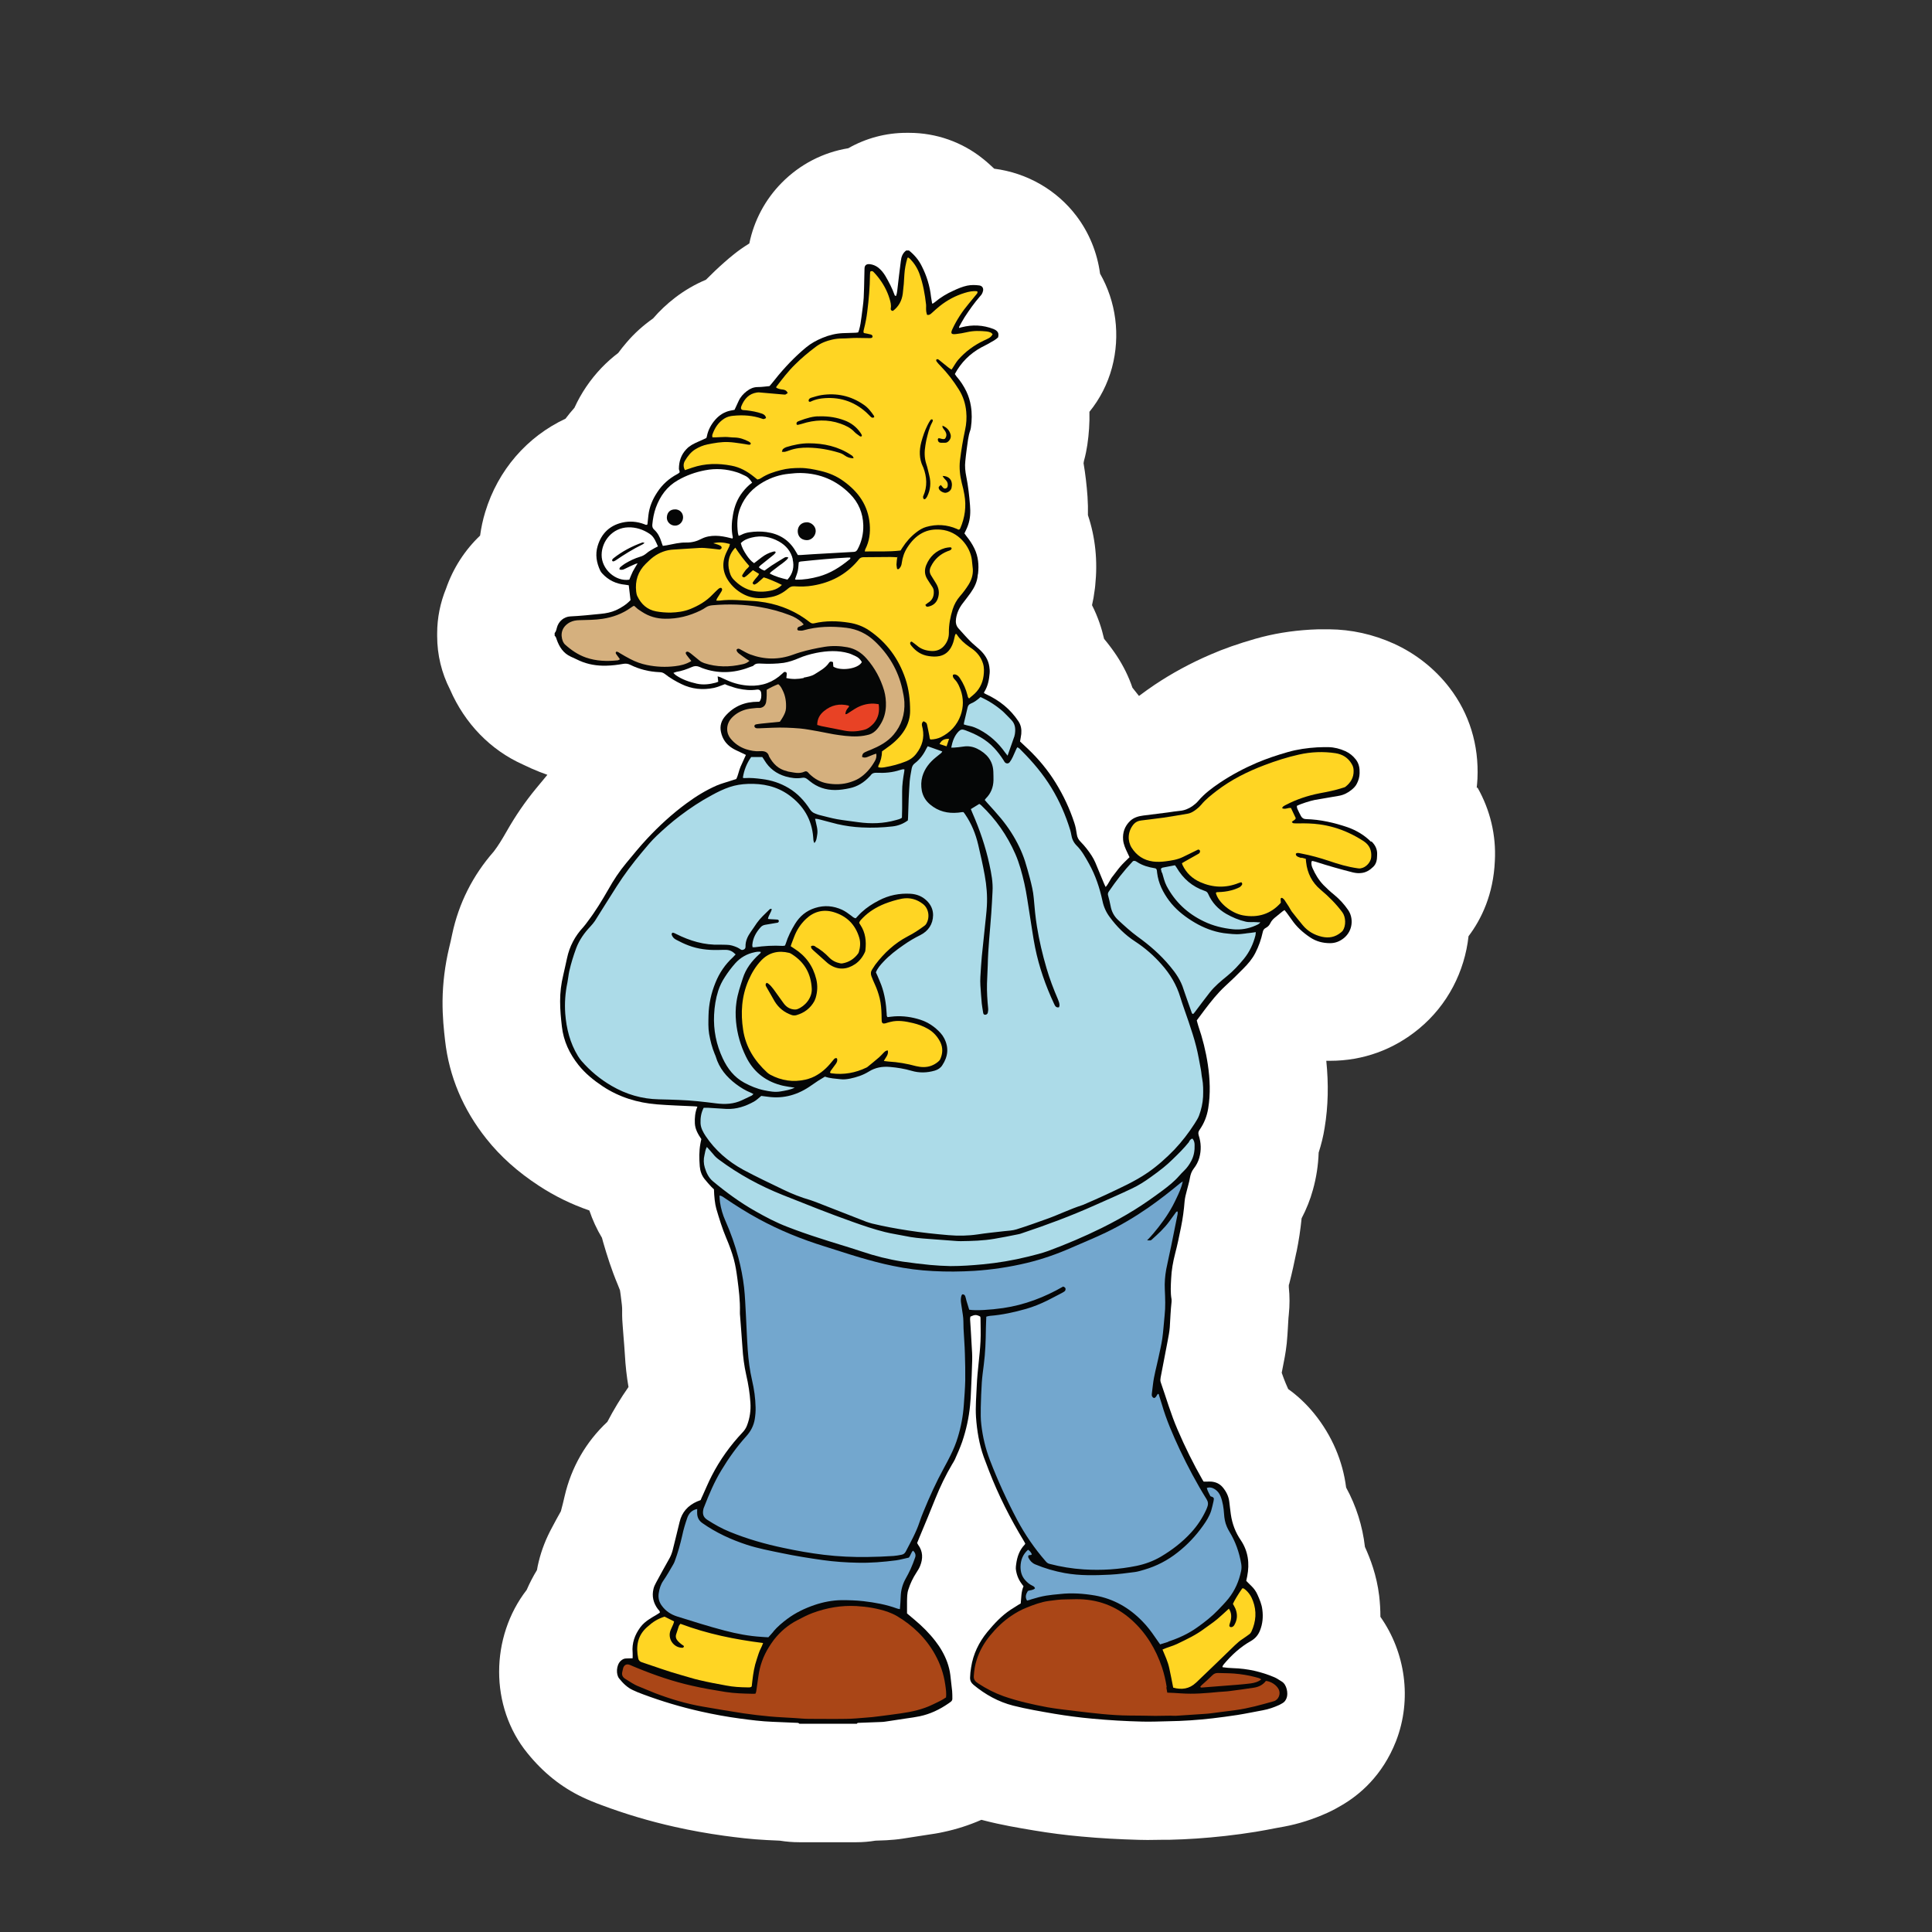
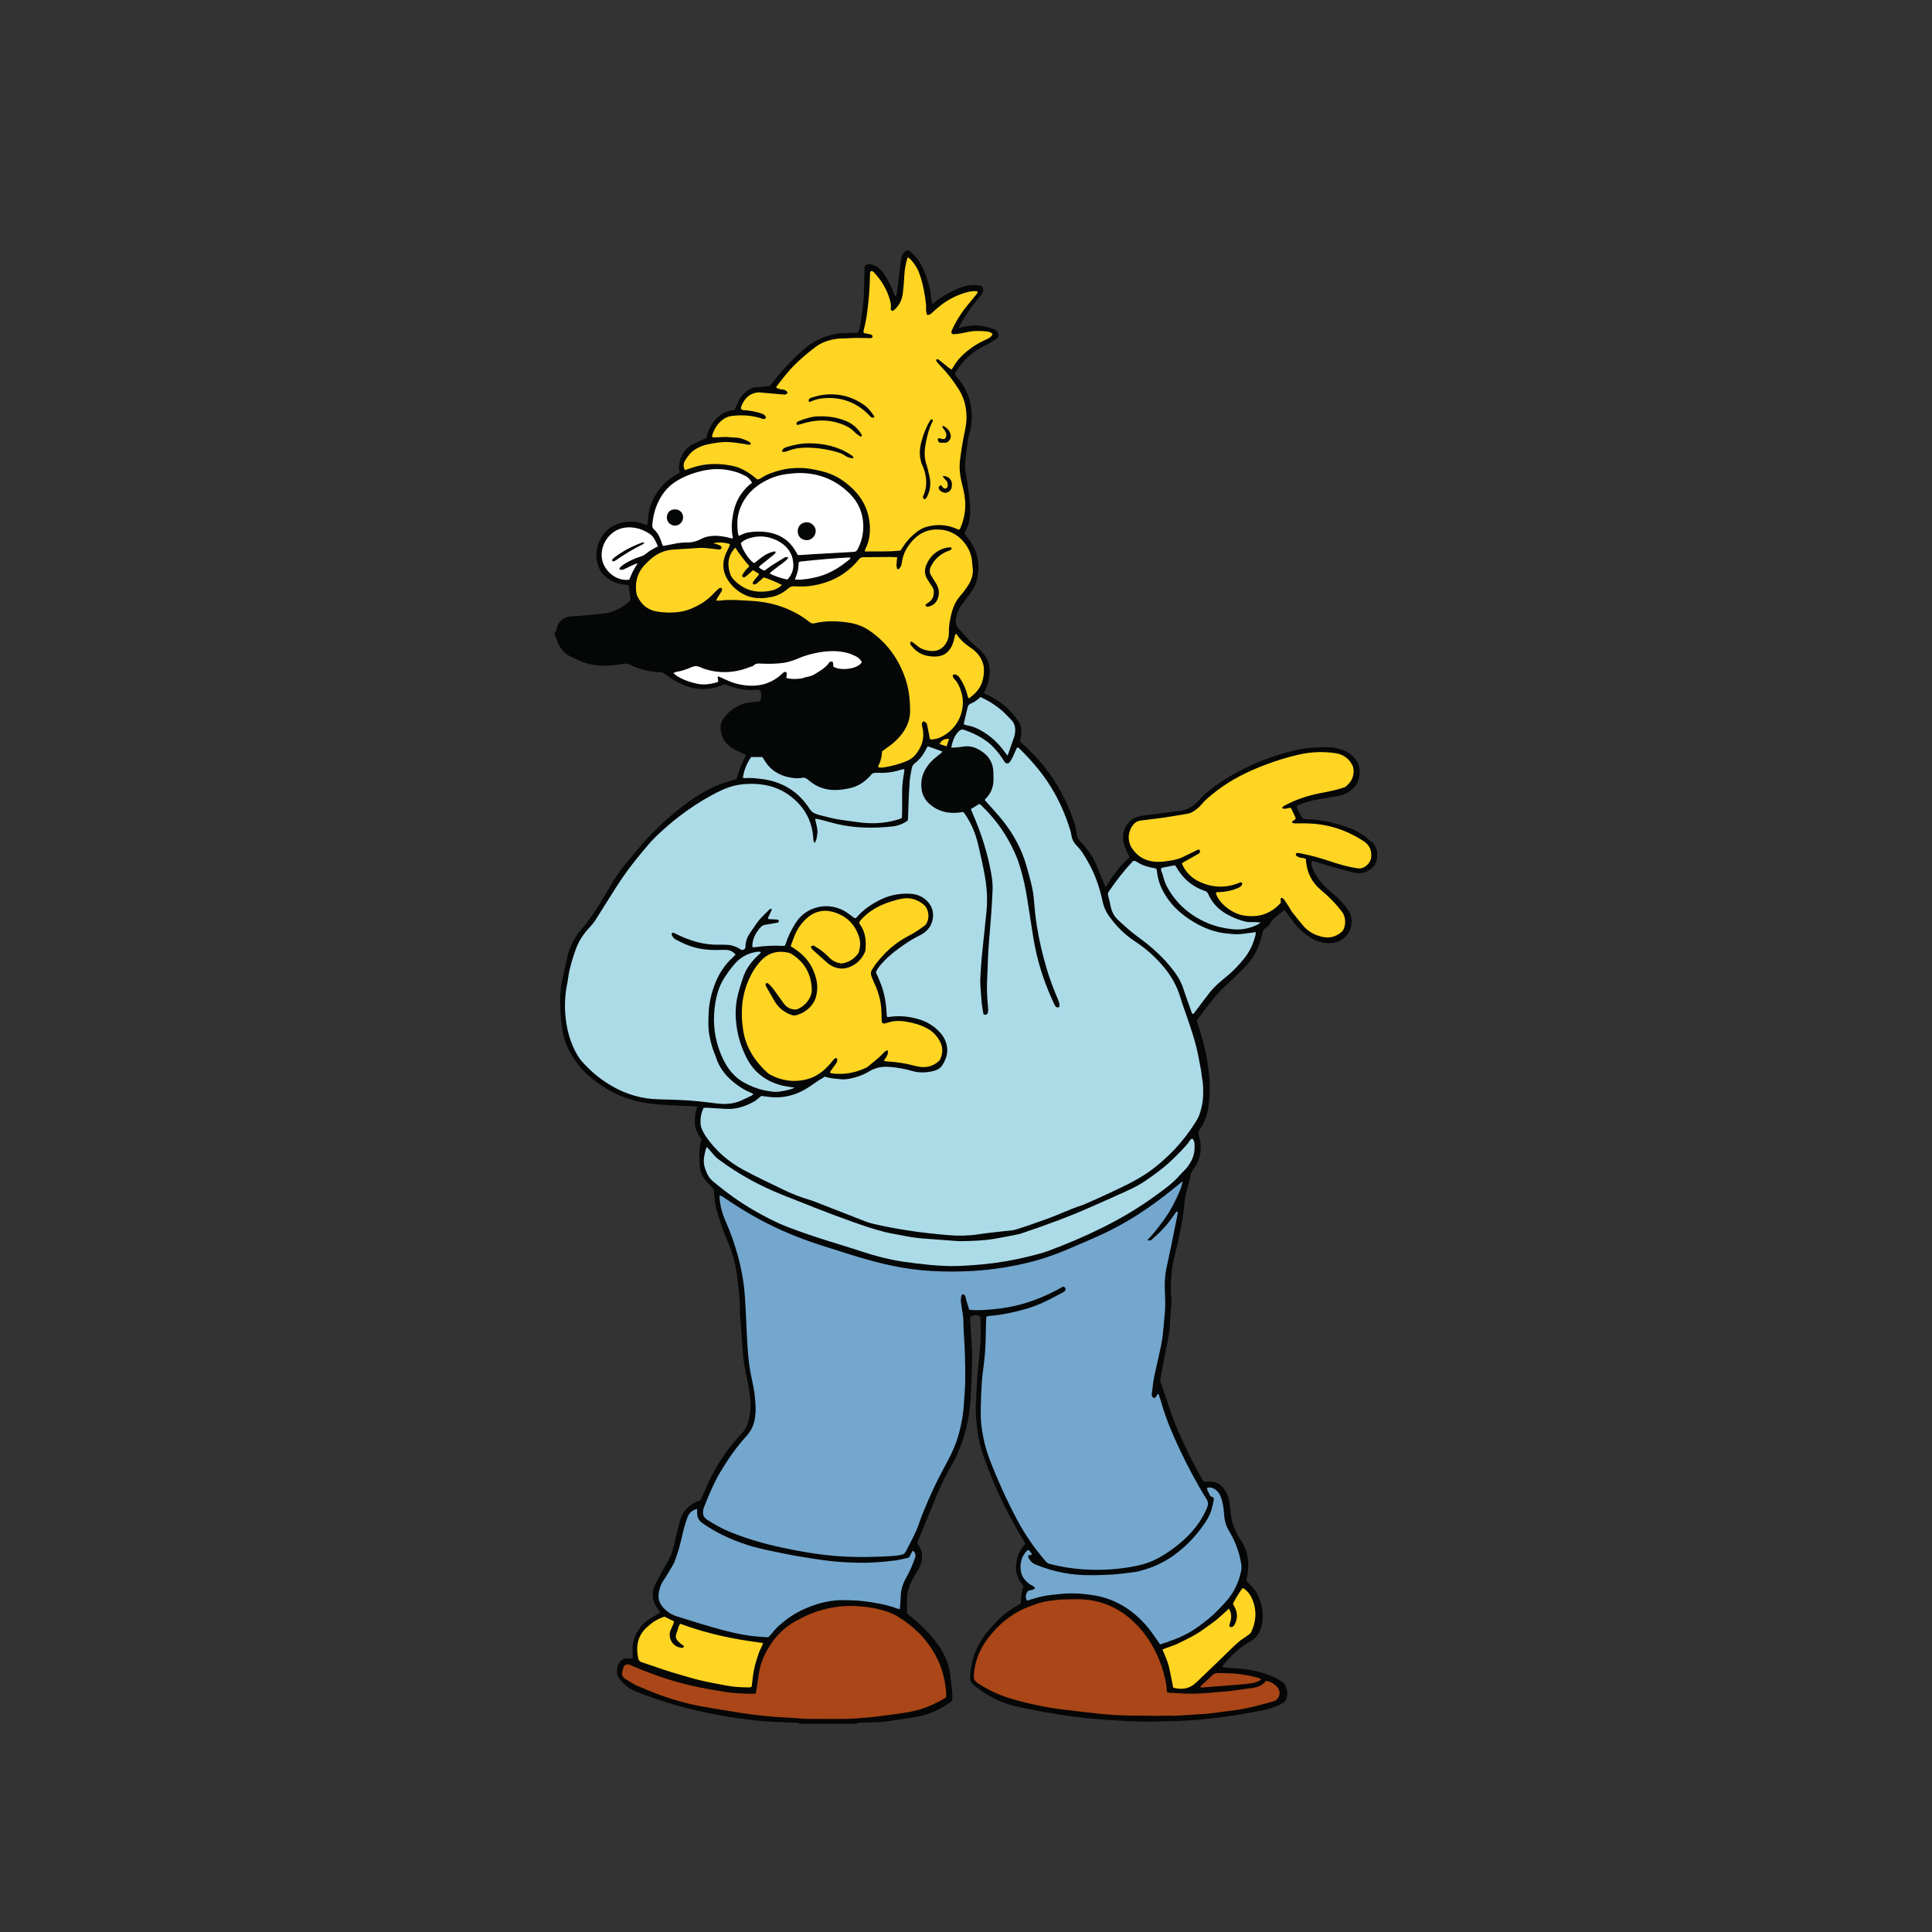
<svg xmlns="http://www.w3.org/2000/svg" id="Vrstva_1" viewBox="0 0 283.46 283.46">
  <rect x="0" y="0" width="283.46" height="283.46" fill="#333333" stroke="none" />
  <defs>
    <style>.cls-1{fill:#1e1e1c;}.cls-1,.cls-2,.cls-3,.cls-4,.cls-5,.cls-6,.cls-7,.cls-8,.cls-9{stroke-width:0px;}.cls-2{fill:#d5b07e;}.cls-3{fill:#acdbe8;}.cls-4{fill:#aa4617;}.cls-5{fill:#73a7ce;}.cls-6{fill:#fff;}.cls-7{fill:#e84225;}.cls-8{fill:#ffd523;}.cls-9{fill:#050606;}</style>
  </defs>
-   <path class="cls-1" d="m117.17,263.8c-.59,0-1.19-.05-1.77-.15-.26-.05-.52-.08-.78-.08l-1.91-.09c-2.06-.09-4.03-.34-5.67-.56-2.27-.31-4.51-.72-6.68-1.21-3.39-.76-6.73-1.75-9.91-2.96-.88-.32-1.62-.64-2.32-.96-2.2-1.05-4.04-2.53-5.78-4.67-3.62-4.44-3.62-11.27-.02-15.91.34-.43.61-.92.84-1.42.31-.72.67-1.42,1.08-2.1.41-.69.7-1.45.85-2.23.05-.29.11-.56.18-.85.29-1.21.73-2.33,1.39-3.54.41-.75.81-1.48,1.22-2.23.27-.49.49-1.02.63-1.56.2-.79.4-1.57.58-2.36.67-2.94,2.18-5.57,4.38-7.61.55-.5.99-1.1,1.34-1.77.78-1.51,1.66-2.97,2.65-4.36.98-1.4,1.37-3.13,1.08-4.8-.23-1.31-.37-2.62-.44-4.04-.05-.87-.12-1.74-.18-2.61l-.14-1.75c-.02-.24-.08-.88-.06-1.65.02-.73-.06-1.6-.27-3.19v-.15c-.06-.27-.09-.53-.14-.78-.06-.34-.14-.67-.24-.99-.08-.24-.23-.66-.49-1.28-.82-1.95-1.4-3.84-1.88-5.45-.06-.18-.11-.35-.14-.52-.15-.59-.4-1.17-.7-1.71-.52-.87-.95-1.8-1.27-2.76-.64-1.91-2.14-3.42-4.04-4.07-2.1-.72-4.12-1.71-5.98-2.91-2.53-1.65-4.55-3.43-6.16-5.48-2.67-3.36-4.26-7.11-4.7-11.13-.15-1.37-.35-3.08-.34-5.03.02-2.12.27-4.23.76-6.25.17-.73.34-1.46.5-2.21.73-3.45,2.29-6.54,4.62-9.21.12-.14.23-.27.34-.41l.11-.15c.63-.82,1.31-1.91,2.2-3.43,1.14-2,2.35-3.75,3.68-5.38l.44-.55c.38-.47.78-.95,1.21-1.46,1.39-1.65,1.86-3.86,1.28-5.93-.58-2.06-2.14-3.71-4.18-4.39-.58-.2-1.17-.43-1.74-.69-.29-.12-.58-.26-.85-.4l-.27-.12c-3.45-1.54-6.01-4.19-7.55-7.75-.05-.12-.11-.24-.17-.35-.76-1.51-1.17-3.2-1.17-4.9v-.4c0-1.42.27-2.81.81-4.12.05-.12.09-.24.14-.37.67-1.95,1.82-3.74,3.33-5.17,1.07-1.02,1.75-2.36,1.95-3.83.11-.81.29-1.63.53-2.44,1.33-4.36,4.29-7.81,8.33-9.7.96-.44,1.78-1.13,2.43-1.97.31-.41.64-.81.98-1.19.44-.49.79-1.04,1.07-1.63.69-1.49,1.62-2.87,2.76-4.06.5-.53,1.07-1.02,1.68-1.48.5-.38.95-.82,1.31-1.33.27-.38.58-.76.9-1.11.82-.95,1.74-1.78,2.73-2.47.44-.31.84-.67,1.19-1.07.67-.78,1.43-1.49,2.29-2.15.96-.73,1.98-1.34,3.07-1.78.81-.34,1.53-.84,2.14-1.46.73-.76,1.51-1.49,2.3-2.18.4-.35.72-.63,1.05-.9.58-.46,1.17-.88,1.78-1.27,1.51-.95,2.56-2.46,2.93-4.19.44-2.14,1.49-4.1,3.04-5.66,1.69-1.71,3.84-2.82,6.21-3.22.75-.12,1.46-.38,2.14-.76,1.62-.92,3.46-1.4,5.34-1.4h.4c2.46,0,4.87.85,6.79,2.39.41.34.82.7,1.21,1.07,1.01.96,2.27,1.57,3.65,1.74,3.07.4,5.87,2.01,7.72,4.42,1.17,1.56,1.95,3.43,2.21,5.41.11.82.38,1.63.79,2.35,1.53,2.68,1.94,5.84,1.11,8.91-.4,1.49-1.08,2.85-2.06,4.06s-1.49,2.72-1.45,4.26c.03,1.24-.05,2.5-.23,3.72-.08.44-.17.98-.34,1.6-.08.29-.14.58-.18.87l-.05.32c-.09.64-.08,1.28.03,1.92.23,1.39.4,2.84.5,4.32.05.72.06,1.42.05,2.07-.02.76.09,1.51.34,2.23.79,2.35,1.05,4.9.76,7.58,0,.15-.08.58-.08.63-.06.49-.15.99-.26,1.49-.34,1.48-.15,3.04.53,4.38.55,1.08.96,2.23,1.22,3.4.23,1.02.7,1.97,1.36,2.76.5.59.98,1.24,1.43,1.91.66.99,1.17,2.04,1.56,3.14.26.76.66,1.48,1.17,2.09l.82,1.01c1.28,1.65,3.19,2.52,5.13,2.52,1.39,0,2.78-.44,3.95-1.34.69-.53,1.34-.98,1.92-1.37,2.2-1.46,4.61-2.78,7.15-3.87,1.75-.75,3.6-1.4,5.83-2.03,2.09-.59,4.27-.96,6.68-1.1.56-.03,1.13-.05,1.68-.05h.67c2.32.02,4.62.53,6.83,1.53,2.23,1.01,4.19,2.56,5.69,4.5,1.98,2.58,2.94,5.72,2.78,9.12,0,.31-.05.61-.08.93-.15,1.36.14,2.72.81,3.89,1.25,2.21,1.85,4.71,1.71,7.21-.14,2.93-.99,5.41-2.56,7.49-.7.93-1.14,2.04-1.27,3.2-.4,3.68-2.17,6.97-4.96,9.27-2.55,2.1-5.61,3.22-8.88,3.22h-.59c-1.82,0-3.54.76-4.77,2.09-1.27,1.37-1.88,3.22-1.68,5.08.31,2.87.24,5.51-.18,8.07-.15.95-.38,1.86-.66,2.73-.18.58-.29,1.19-.32,1.8-.05,1.31-.24,2.62-.59,3.89-.29,1.02-.67,2-1.16,2.93-.38.73-.63,1.54-.72,2.38-.14,1.45-.35,2.81-.63,4.16l-.03.18c-.26,1.28-.56,2.75-.96,4.27l-.09.35c-.09.41-.15.82-.17,1.24v.31c-.02.31,0,.63.03.93.09.87.09,1.75,0,2.62-.08.67-.11,1.33-.14,2l-.08,1.31c-.08,1.25-.29,2.35-.43,3.08l-.31,1.62c-.21,1.11-.12,2.26.24,3.34.26.76.52,1.45.76,2.01.12.29.26.61.4.93.47,1.05,1.21,1.95,2.14,2.61.95.69,1.82,1.49,2.56,2.43,1.8,2.23,2.93,4.84,3.26,7.55.11.81.35,1.6.75,2.32,1.07,1.95,1.74,4.09,2,6.33.08.67.26,1.33.53,1.94.63,1.37,1.3,3.08,1.57,5.29.09.76.14,1.53.14,2.27,0,1.34.41,2.67,1.19,3.77,2.49,3.52,3.08,8.19,1.54,12.14-1.05,2.7-2.81,4.77-5.2,6.16-.44.26-.9.53-1.51.79-1.65.75-3.23,1.25-4.87,1.56l-1.17.23c-.95.18-1.89.37-2.82.52-1.31.21-2.72.4-4.16.56-2.65.29-5.13.46-7.55.5h-.95c-.73.03-1.45.05-2.17.05h-1.16c-2.67-.08-5.37-.23-8.01-.47-2.17-.2-4.3-.47-6.38-.82-2.27-.38-4.55-.76-6.91-1.37-.59-.17-1.25-.26-1.91-.26-.92,0-1.85.17-2.64.52-1.37.61-2.79,1.07-4.23,1.37-.69.15-1.37.26-2.07.35-.06,0-2.56.4-3.58.55-.55.09-1.17.15-1.75.18l-1.54.06c-.26,0-.52.03-.78.08-.56.09-1.14.14-1.72.14h-8.42l-.03.02Z" />
-   <path class="cls-6" d="m216.66,115.59c.05-.44.08-.88.11-1.33.23-4.96-1.19-9.58-4.12-13.38-2.14-2.78-4.96-5-8.16-6.45-3.04-1.37-6.21-2.07-9.47-2.1h-.7c-.69,0-1.37,0-2.06.05-2.88.17-5.52.61-8.07,1.34-2.5.72-4.61,1.45-6.6,2.32-2.91,1.25-5.67,2.75-8.21,4.45-.69.47-1.46,1.01-2.27,1.62-.32-.41-.64-.81-.96-1.21-.55-1.63-1.33-3.2-2.3-4.68-.58-.87-1.19-1.69-1.86-2.49-.34-1.49-.88-3.19-1.77-4.94.17-.72.29-1.43.38-2.15.03-.26.08-.5.09-.73.38-3.63.02-7.09-1.07-10.33.02-.88,0-1.78-.06-2.7-.12-1.68-.31-3.33-.58-4.91l.05-.32c.26-.93.4-1.72.5-2.36.24-1.62.35-3.23.31-4.87,1.54-1.89,2.67-4.1,3.31-6.48,1.27-4.76.58-9.72-1.75-13.79-.41-3.07-1.6-6.01-3.48-8.48-2.88-3.8-7.25-6.31-12.05-6.92-.52-.49-1.05-.98-1.62-1.43-3.08-2.49-6.91-3.83-10.86-3.83h-.4c-3,0-5.93.78-8.53,2.26-3.71.61-7.09,2.36-9.76,5.06-2.44,2.47-4.07,5.55-4.76,8.91-.84.52-1.65,1.08-2.39,1.69-.41.32-.81.67-1.3,1.1-.92.81-1.8,1.65-2.67,2.53-1.59.67-3.1,1.54-4.5,2.61-1.21.93-2.3,1.95-3.26,3.07-1.43,1.01-2.75,2.18-3.9,3.54-.43.5-.84,1.01-1.22,1.53-.81.61-1.63,1.33-2.44,2.17-1.66,1.74-3,3.72-3.98,5.87-.46.52-.9,1.05-1.31,1.6-5.64,2.64-9.91,7.54-11.78,13.7-.35,1.14-.59,2.29-.75,3.45-2.23,2.12-3.95,4.77-4.99,7.76-.85,2.07-1.31,4.32-1.31,6.59v.4c0,2.76.66,5.43,1.88,7.82,2.17,5,5.93,8.89,10.72,11.03l.26.12c.34.17.67.32.99.46.76.34,1.54.64,2.32.92-.44.53-.85,1.04-1.25,1.51l-.44.53c-1.57,1.91-2.99,3.97-4.3,6.28-.73,1.28-1.28,2.15-1.77,2.79l-.11.15c-3.08,3.51-5.14,7.6-6.1,12.14-.14.69-.29,1.36-.46,2.04-.59,2.5-.92,5.09-.95,7.7-.02,2.35.2,4.36.37,5.83.59,5.28,2.64,10.14,6.07,14.44,2.06,2.59,4.58,4.85,7.69,6.88,2.33,1.53,4.8,2.73,7.41,3.63.47,1.39,1.08,2.73,1.85,4.01.06.24.14.49.2.73.52,1.78,1.17,3.89,2.12,6.15.17.4.26.66.32.81.05.24.06.49.11.76.15,1.11.23,1.82.21,2.17-.02,1.08.05,1.95.08,2.29l.12,1.57c.08.88.14,1.78.2,2.67.09,1.65.27,3.22.53,4.74-1.14,1.63-2.18,3.34-3.1,5.11-3.11,2.9-5.29,6.65-6.27,10.91-.17.75-.35,1.48-.55,2.21-.43.76-.84,1.51-1.25,2.29-.92,1.68-1.57,3.34-2,5.09-.11.41-.18.82-.26,1.25-.58.95-1.08,1.92-1.51,2.91-5.35,6.91-5.46,17.13.12,23.96,2.33,2.87,4.96,4.97,8.04,6.44.87.41,1.77.79,2.82,1.17,3.46,1.3,7.09,2.38,10.77,3.2,2.35.53,4.77.96,7.21,1.3,1.8.24,3.95.52,6.27.63l1.91.09c.93.15,1.88.23,2.84.23h8.42c.95,0,1.86-.08,2.78-.23l1.59-.06c.84-.05,1.68-.12,2.41-.24,1.04-.15,3.55-.55,3.55-.55.82-.12,1.65-.24,2.47-.43,1.88-.4,3.72-.99,5.52-1.78.11.03.2.06.31.08,2.65.69,5.14,1.1,7.46,1.49,2.21.37,4.51.67,6.86.88,2.78.26,5.61.41,8.45.49.44,0,.88.02,1.31.02.76,0,1.54-.02,2.3-.03h.9c2.64-.06,5.31-.24,8.18-.56,1.54-.17,3.04-.38,4.47-.61,1.01-.17,2-.35,3-.55l1.16-.21c2.15-.4,4.23-1.07,6.33-2.01.88-.4,1.57-.79,2.09-1.1,2.61-1.51,6.01-4.33,8.01-9.43,2.39-6.16,1.36-13.06-2.29-18.24,0-1.02-.06-2.04-.18-3.08-.37-3.05-1.3-5.43-2.09-7.18-.35-3.05-1.28-6.01-2.76-8.71-.49-3.9-2.09-7.64-4.67-10.83-1.13-1.39-2.41-2.61-3.83-3.62-.12-.27-.24-.56-.37-.85-.18-.43-.38-.96-.58-1.54.09-.46.31-1.6.31-1.6.17-.84.43-2.24.53-3.95l.06-.96c.05-.67.06-1.36.14-2.04.14-1.34.14-2.68,0-4.01v-.31s.05-.12.06-.17c.43-1.66.76-3.22,1.04-4.58l.05-.2c.32-1.57.56-3.16.73-4.84.7-1.34,1.27-2.75,1.66-4.19.5-1.78.78-3.62.84-5.45.38-1.19.69-2.41.88-3.66.52-3.14.59-6.36.24-9.81h.59c4.79,0,9.29-1.63,13-4.7,4.23-3.49,6.71-8.42,7.28-13.58,1.91-2.53,3.65-6.15,3.86-11.04.21-3.77-.69-7.5-2.55-10.77l-.11.05Z" />
  <path class="cls-9" d="m201.14,123.49c-.98-.98-2.14-1.66-3.43-2.12-1.97-.67-3.98-1.13-6.07-1.19-.35,0-.59-.14-.76-.44-.18-.35-.37-.7-.53-1.07-.06-.14-.06-.29-.08-.43.58-.31,2-.75,2.62-.87,1.19-.2,2.36-.41,3.55-.61.7-.12,1.31-.43,1.85-.87.32-.26.63-.56.81-.96.23-.46.37-.96.38-1.48.03-.73-.09-1.42-.55-2.01-.41-.53-.93-.96-1.56-1.24-.78-.35-1.59-.56-2.46-.58-.55,0-1.11,0-1.66.03-1.46.09-2.91.29-4.33.7-1.54.44-3.07.95-4.53,1.57-1.89.81-3.69,1.77-5.4,2.91-1.16.78-2.29,1.62-3.2,2.7-.24.29-.55.53-.85.75-.55.38-1.16.63-1.86.69-.58.05-1.14.15-1.72.23-1.22.15-2.43.31-3.65.46-.69.09-1.37.29-1.89.78-.79.75-1.13,1.69-1.04,2.78.06.67.34,1.28.63,1.89.11.21.2.44.31.66-.47.47-.93.88-1.34,1.36-.4.46-.73.96-1.11,1.42-.4.47-.59,1.08-1.05,1.59-.11-.23-.2-.4-.27-.58-.41-1.01-.82-2.01-1.25-3.02-.15-.35-.34-.69-.53-.99-.47-.73-1.01-1.42-1.62-2.04-.31-.31-.5-.64-.56-1.1-.08-.56-.18-1.14-.37-1.69-.67-2.06-1.59-4.01-2.73-5.86s-2.52-3.51-4.09-5c-.38-.37-.78-.72-1.14-1.07.06-.4.14-.75.18-1.1.06-.66-.03-1.27-.41-1.85-1.19-1.8-2.79-3.08-4.74-3.98-.12-.05-.23-.12-.32-.18.02-.08.02-.14.05-.17.52-.84.7-1.77.78-2.73.03-.34,0-.67-.05-.99-.15-1.02-.7-1.82-1.43-2.49-.46-.43-.96-.81-1.39-1.25-.59-.59-1.14-1.24-1.71-1.86-.37-.41-.43-.92-.35-1.43.12-.82.46-1.57.98-2.24.4-.52.79-1.02,1.16-1.54.55-.78.96-1.6,1.04-2.56,0-.09.03-.17.05-.26.14-1.27.03-2.49-.52-3.65-.32-.67-.73-1.28-1.19-1.85-.11-.14-.21-.27-.29-.4.2-.43.4-.81.53-1.21.34-.95.37-1.92.29-2.9-.11-1.42-.27-2.84-.55-4.24-.15-.75-.23-1.49-.14-2.26.06-.58.12-1.14.2-1.72.14-.95.21-1.91.53-2.81.05-.12.06-.26.09-.4.15-1.04.17-2.09,0-3.13-.12-.75-.34-1.48-.67-2.17-.38-.78-.85-1.51-1.43-2.17-.09-.11-.17-.24-.26-.37.92-1.71,2.21-2.99,3.87-3.9.41-.23.84-.41,1.24-.66.44-.24.9-.49,1.24-.82.09-.37.08-.67-.18-.92-.14-.14-.32-.24-.5-.31-1.53-.59-3.08-.66-4.65-.26-.12.03-.24.06-.4.11.02-.12,0-.18.05-.24.24-.44.49-.9.76-1.33.7-1.08,1.45-2.14,2.3-3.11.09-.09.18-.2.24-.31.08-.15.15-.32.18-.49.06-.41-.15-.7-.56-.76-.59-.08-1.19-.09-1.78.03-.7.15-1.36.43-2,.73-.98.44-1.89.98-2.72,1.68-.11.09-.24.17-.35.24-.05-.05-.08-.06-.08-.08-.05-.31-.11-.61-.15-.92-.17-1.59-.64-3.1-1.36-4.51-.44-.9-1.08-1.66-1.88-2.3h-.4c-.52.38-.72.92-.79,1.54-.18,1.46-.37,2.91-.53,4.38-.03.26-.08.52-.17.75-.17,0-.21-.09-.24-.2-.34-.95-.81-1.83-1.31-2.7-.29-.49-.64-.92-1.08-1.27-.37-.27-.76-.44-1.22-.49-.58-.06-.78.24-.78.67s-.02.84-.03,1.27c-.03,1.01-.03,2-.09,3-.06.93-.21,1.86-.32,2.78-.08.67-.18,1.33-.37,1.97-.03.11-.08.2-.12.32-.14.02-.27.05-.4.05-.63.02-1.25.03-1.86.06-1.04.05-2.01.29-2.97.69-.85.35-1.65.78-2.36,1.36-.23.18-.44.38-.66.56-1.65,1.45-3.1,3.07-4.44,4.79-.09.12-.2.24-.32.37-.56.05-1.14.14-1.72.14-.61,0-1.13.23-1.6.59-.52.4-.95.87-1.22,1.48-.18.43-.4.84-.59,1.27-.21.05-.41.09-.61.12-.88.18-1.6.64-2.2,1.31-.63.72-1.07,1.53-1.25,2.47,0,.06-.05.12-.08.24-.4.18-.81.38-1.24.56-.61.27-1.21.56-1.68,1.07-.79.82-1.1,1.82-1.1,2.91,0,.09.05.17.08.26,0,.06.02.12.03.23-.11.09-.21.2-.35.26-1.21.64-2.2,1.53-2.94,2.67-.69,1.04-1.16,2.15-1.3,3.4-.05.44-.09.88-.14,1.31-.17.14-.31.03-.44-.02-1.07-.41-2.17-.5-3.28-.24-1.85.44-3.04,1.62-3.58,3.42-.38,1.25-.17,2.47.38,3.63.08.15.18.31.31.43.9.98,2.03,1.51,3.34,1.63.17.02.35.05.53.08.09.73.17,1.43.26,2.18-.59.63-1.33,1.11-2.14,1.48-.7.31-1.45.46-2.2.53-1.51.15-3,.31-4.51.38-.87.05-1.72.67-1.97,1.71-.06.26-.12.52-.31.73v.4c.2.14.23.37.31.58.38,1.08.98,2,2.07,2.49.43.18.84.4,1.27.59,1.24.55,2.55.76,3.9.73.85-.02,1.69-.12,2.52-.27.37-.06.69-.03,1.02.14,1.36.67,2.79,1.02,4.3,1.08.31,0,.55.09.79.27.73.58,1.54,1.05,2.38,1.46,1.54.76,3.16.92,4.8.58.53-.11,1.05-.35,1.62-.55.14.06.32.15.5.21.49.15.96.34,1.46.44.9.2,1.8.29,2.72.15.38-.05.59.14.64.5.05.44.03.88-.24,1.25-.05,0-.06.02-.09.03h-.14c-1.91,0-3.52.64-4.79,2.09-.59.67-.84,1.46-.64,2.35.21,1.01.76,1.8,1.63,2.35.35.23.75.4,1.13.58.29.15.59.29.9.43-.27.59-.53,1.16-.78,1.72-.26.59-.34,1.24-.64,1.82-.34.11-.66.2-.98.31-.63.21-1.28.38-1.89.64-1.57.69-3.04,1.59-4.42,2.61-2.1,1.54-4.03,3.31-5.81,5.22-1.07,1.14-2.04,2.35-3.04,3.55s-1.86,2.5-2.62,3.86c-.92,1.6-1.88,3.19-2.99,4.65-.23.31-.44.61-.7.9-1.21,1.3-2.01,2.81-2.38,4.56-.17.82-.37,1.65-.55,2.47-.31,1.27-.46,2.53-.46,3.83s.12,2.49.26,3.72c.24,2.12,1.11,3.97,2.43,5.63,1.01,1.27,2.26,2.27,3.6,3.16,2.39,1.57,5.06,2.39,7.9,2.62,1.85.15,3.69.2,5.54.29.12,0,.24.03.41.05-.34.82-.41,1.63-.37,2.47.05.88.49,1.6.95,2.29-.05.24-.11.46-.14.67-.2,1.1-.18,2.21-.09,3.33.06.67.27,1.31.7,1.85.31.4.66.78,1.01,1.16.12.14.26.24.37.35.03,1.05.15,2.18.35,2.87.43,1.45.87,2.9,1.46,4.29.43,1.01.81,2.03,1.1,3.08.26.95.4,1.91.53,2.88.21,1.62.41,3.22.37,4.85,0,.23,0,.44.03.67.11,1.51.24,3.02.34,4.53.08,1.39.26,2.75.56,4.09.31,1.33.52,2.67.61,4.03.08,1.14-.08,2.26-.49,3.34-.15.41-.38.75-.67,1.05-1.8,1.91-3.31,4.01-4.51,6.35-.49.95-.9,1.94-1.34,2.91-.11.21-.2.44-.29.66-.11.05-.2.08-.27.11s-.17.06-.24.09c-1.34.59-2.24,1.56-2.58,3.02-.32,1.39-.69,2.76-1.02,4.15-.11.41-.26.81-.46,1.17-.66,1.19-1.33,2.36-1.97,3.57-.15.29-.31.59-.38.92-.26,1.08-.02,2.07.64,2.96.11.15.32.26.29.53-.15.09-.32.2-.49.31-.37.21-.73.43-1.08.66-.49.32-.93.69-1.28,1.16-.82,1.11-1.27,2.33-1.14,3.74.02.26,0,.52,0,.82-.35,0-.66.03-.96.03s-.55.14-.78.34c-.7.67-.7,2.03-.24,2.59.56.7,1.19,1.33,2.01,1.71.49.23.98.43,1.48.61,2.78,1.04,5.61,1.88,8.5,2.53,1.91.43,3.84.78,5.78,1.04,1.57.21,3.13.41,4.71.47,1.17.06,2.35.11,3.54.15.15,0,.32,0,.43.14h8.42c.08-.15.21-.14.35-.14,1.07-.05,2.14-.08,3.2-.12.23,0,.44-.03.66-.06,1.04-.15,2.07-.32,3.1-.47.64-.09,1.28-.18,1.91-.31,1.54-.32,2.94-.99,4.24-1.89.11-.08.21-.15.32-.23.15-.11.24-.26.24-.44,0-.38,0-.76-.03-1.13-.08-.79-.17-1.59-.27-2.39-.08-.63-.23-1.22-.44-1.82-.41-1.14-1.01-2.18-1.75-3.13-.88-1.14-1.91-2.17-3.02-3.1-.37-.32-.75-.63-1.14-.96v-1.8c.02-.58,0-1.16.2-1.72.27-.87.67-1.69,1.17-2.46.21-.32.41-.64.55-.99.43-1.07.43-2.12-.29-3.1-.05-.08-.09-.15-.15-.26.11-.26.2-.52.32-.79.79-1.91,1.6-3.81,2.36-5.74.7-1.74,1.51-3.42,2.46-5.03.14-.23.29-.46.4-.7.38-.85.76-1.71,1.07-2.59.59-1.74.98-3.51,1.16-5.34.08-.73.11-1.46.14-2.2.06-1.46.14-2.93.17-4.39.02-.75-.03-1.51-.08-2.27-.06-1.27-.15-2.53-.23-3.8,0-.12.03-.26.05-.37.64-.29.84-.31,1.42-.02.02.06.06.12.06.18,0,1.16.06,2.32,0,3.48-.11,2.18-.46,4.33-.55,6.51-.06,1.53-.21,3.05-.11,4.59.14,2.01.47,3.98,1.14,5.87.24.67.52,1.33.76,2,1.39,3.6,3.13,7.03,5.13,10.33.08.12.14.27.2.38-.05.08-.06.11-.09.14-.78.81-1.11,1.8-1.25,2.88-.03.21-.06.44-.05.66.09.79.35,1.51.82,2.15.11.14.2.29.31.41-.35.82-.32,1.68-.41,2.53-.21.12-.43.24-.63.38-.29.18-.56.35-.84.53-1.33.88-2.41,2.04-3.42,3.26-1.25,1.53-2.09,3.25-2.39,5.22-.08.49-.14.98-.15,1.46-.02.44.15.79.52,1.1,1.72,1.42,3.65,2.49,5.81,3.04,1.98.5,4.01.84,6.03,1.19,1.85.31,3.69.55,5.57.72,2.44.23,4.88.37,7.32.43,1.27.03,2.53-.02,3.8-.05,2.18-.03,4.36-.18,6.53-.43,1.22-.14,2.43-.31,3.63-.49,1.25-.2,2.49-.46,3.74-.69.84-.15,1.63-.43,2.41-.78.18-.08.35-.2.52-.29.29-.17.44-.43.56-.73.26-.67.03-1.97-.7-2.41-.37-.21-.7-.47-1.1-.64-1.92-.81-3.94-1.27-6.03-1.33-.53-.02-1.05-.06-1.57-.14v-.15l.18-.27c1.14-1.36,2.43-2.55,3.98-3.42.64-.37,1.07-.87,1.33-1.53.4-.99.49-2.03.35-3.08-.09-.78-.4-1.49-.72-2.21-.21-.47-.5-.88-.88-1.25-.26-.24-.5-.5-.76-.76.05-.24.09-.46.14-.67.37-1.89.15-3.68-.95-5.31-.78-1.14-1.25-2.39-1.45-3.77-.09-.61-.15-1.24-.23-1.86-.09-.79-.44-1.48-.95-2.1-.44-.53-1.01-.79-1.68-.85-.21-.02-.44,0-.67,0h-.46c-.06-.08-.11-.15-.15-.23-1.37-2.39-2.59-4.87-3.68-7.41-.98-2.26-1.65-4.61-2.46-6.92-.09-.24-.06-.47-.02-.72.35-1.77.69-3.54,1.02-5.31.12-.67.27-1.36.32-2.04.08-1.25.12-2.49.26-3.72,0-.14.02-.27,0-.4-.18-.99-.11-2-.06-3,.05-1.25.27-2.47.58-3.68.34-1.3.61-2.59.87-3.9.26-1.27.43-2.55.53-3.83.05-.5.18-1.01.31-1.49.15-.66.37-1.28.47-1.94.09-.49.24-.93.55-1.33.37-.47.66-1.01.82-1.59.31-1.11.27-2.21-.08-3.28-.11-.35-.06-.58.14-.85.66-.95,1.07-2,1.25-3.13.35-2.15.26-4.3-.06-6.45-.29-1.92-.76-3.8-1.39-5.63-.09-.27-.15-.55-.23-.82.4-.53.78-1.05,1.17-1.57.92-1.21,1.85-2.39,2.97-3.43.92-.84,1.82-1.71,2.68-2.59.69-.69,1.33-1.43,1.78-2.32.49-.96.84-1.95,1.07-3,.06-.31.18-.53.47-.67.29-.15.5-.37.64-.66.2-.43.52-.72.87-.99.32-.24.61-.52.93-.76.08-.06.17-.12.29-.2.12.14.21.26.31.38.26.37.53.72.78,1.08.7,1.02,1.6,1.83,2.64,2.53.9.61,1.88.87,2.96.87.78,0,1.43-.27,2.03-.75,1.34-1.1,1.42-2.94.63-4.1-.58-.85-1.27-1.6-2.07-2.26-.55-.44-1.08-.93-1.57-1.43-.69-.72-1.19-1.56-1.59-2.46-.14-.32-.23-.67-.14-1.01.08-.03.12-.06.15-.05.15.03.31.08.46.12,1.8.58,3.62,1.1,5.45,1.56.4.09.78.14,1.19.09.73-.06,1.3-.43,1.8-.92.47-.46.55-1.05.56-1.66v-.06c.06-.79-.24-1.42-.79-1.97l-.06-.02Z" />
-   <path class="cls-2" d="m101.4,97.01c-.78.46-1.56.64-2.35.73-1.39.17-2.76.11-4.12-.17-.85-.17-1.68-.47-2.44-.87-.52-.26-1.01-.56-1.51-.85-.18-.11-.35-.27-.58-.23-.12.15-.05.26.03.38.17.23.34.46.53.73-.14.06-.23.14-.32.15-1.59.17-3.16.12-4.68-.41-1.16-.41-2.14-1.08-3.04-1.89-.14-.12-.26-.31-.34-.49-.38-.99-.21-2.1,1.02-2.78.44-.23.92-.31,1.42-.32,1.13-.03,2.27-.03,3.4-.2,1.49-.23,2.88-.73,4.12-1.62.11-.08.21-.15.34-.23.03-.02.08-.03.17-.05.15.14.34.31.52.46.2.15.4.27.61.41,1.04.69,2.18,1.01,3.4,1.02,1.85.03,3.57-.41,5.22-1.22.26-.12.5-.27.75-.44.31-.21.64-.29,1.01-.32,2.32-.2,4.62-.14,6.92.26,1.49.26,2.96.64,4.38,1.19.66.24,1.25.58,1.77,1.05.09.09.17.18.29.32-.17.11-.29.18-.43.24-.12.06-.26.08-.37.15-.08.06-.12.18-.14.27-.02.12.08.21.2.23.21,0,.46.05.66-.02,2.09-.59,4.21-.64,6.35-.38,1.6.2,2.99.87,4.15,1.97,2.04,1.92,3.43,4.26,4.04,7,.14.63.27,1.27.31,1.91.09,1.8-.41,3.42-1.6,4.82-.92,1.07-2.1,1.68-3.37,2.21-.26.11-.55.2-.81.34-.31.15-.4.31-.43.69.27.15.55.11.82,0,.29-.11.58-.24.87-.35.12-.05.24-.08.4-.12.06.43-.03.79-.23,1.11-.58,1.02-1.33,1.89-2.33,2.52-.4.24-.84.41-1.28.55-1.1.35-2.24.37-3.37.17-.99-.17-1.85-.66-2.56-1.34-.09-.09-.18-.2-.27-.29-.14-.14-.31-.18-.49-.09-.79.37-1.57.12-2.35,0-.09,0-.17-.06-.26-.08-1.22-.27-2.01-1.08-2.59-2.14-.18-.72-.73-.82-1.36-.78-.7.05-1.37-.08-2.03-.29-.92-.31-1.68-.84-2.27-1.57-.61-.73-.76-2.04.2-3.05.61-.64,1.39-1.05,2.24-1.25.46-.11.92-.12,1.39-.18.15-.02.32,0,.47,0,.5-.06.81-.34.92-.84.06-.32.08-.66.09-.99v-.84c.53-.31,1.1-.59,1.69-.82.34.24.49.58.64.88.43.84.55,1.74.5,2.65-.02.46-.21.85-.43,1.25-.14.26-.31.49-.47.73-.9.09-1.78.18-2.67.27-.26.03-.53.06-.79.11-.2.03-.31.17-.27.32.03.14.17.24.35.26h.4c.64-.03,1.3-.05,1.94-.08,1.34-.06,2.67,0,4,.11.88.08,1.75.26,2.64.41,1.04.18,2.04.43,3.08.56,1.21.17,2.44.29,3.66.09.14-.02.26-.05.4-.08,1.05-.17,1.63-.9,2.12-1.75.44-.76.66-1.6.7-2.49.03-.78-.05-1.54-.26-2.3-.52-1.75-1.37-3.33-2.58-4.7-.76-.87-1.68-1.45-2.82-1.66-1.1-.2-2.2-.24-3.33-.06-1.24.2-2.44.46-3.65.82-.34.11-.67.21-1.01.34-2.09.76-4.19.73-6.27-.05-.46-.17-.87-.43-1.31-.66-.2-.11-.38-.26-.61-.11-.14.09-.06.38.23.61.37.29.75.55,1.13.82.14.09.29.18.46.29-.32.29-.67.43-1.04.5-1.88.43-3.75.44-5.6-.17-.26-.09-.49-.21-.7-.38-.38-.32-.76-.63-1.14-.93-.12-.09-.24-.2-.37-.27-.14-.09-.27-.15-.43-.05-.12.08-.09.24.08.47.21.29.44.56.7.88l-.05-.06Z" />
  <path class="cls-5" d="m105.54,175.41c.37.03.55.21.75.34,1.63,1.1,3.28,2.15,5,3.08,3.08,1.68,6.31,2.99,9.66,4.03,1.72.53,3.43,1.11,5.16,1.62,1.62.47,3.26.92,4.91,1.25,1.94.41,3.9.66,5.89.76,2,.11,4.01.09,6.01-.03,2.61-.17,5.17-.55,7.72-1.16,2.3-.55,4.51-1.33,6.68-2.29,1.65-.73,3.33-1.4,4.94-2.18,2.18-1.05,4.27-2.29,6.27-3.68,1.59-1.11,3.11-2.3,4.61-3.54.09-.08.2-.14.4-.27-.21.93-.56,1.69-.93,2.46-.35.75-.73,1.48-1.17,2.17-.44.72-.95,1.4-1.46,2.07-.5.64-1.02,1.27-1.68,1.94.27,0,.4.03.52,0,.06,0,.11-.08.17-.11.92-.82,1.82-1.65,2.55-2.64.32-.43.63-.87.95-1.3.06-.09.11-.2.29-.18,0,.12.02.24,0,.37-.32,1.57-.63,3.14-.95,4.71-.23,1.13-.5,2.26-.72,3.39-.18.99-.26,1.98-.21,2.99.06,1.27.11,2.53-.03,3.8-.12,1.13-.18,2.26-.34,3.39-.14.96-.38,1.92-.58,2.88-.27,1.28-.64,2.55-.79,3.86-.05.46-.11.93-.17,1.39-.03.26.05.47.31.59.35-.06.38-.41.58-.61.17,0,.15.14.18.23.14.43.27.85.4,1.28.67,2.32,1.63,4.51,2.65,6.7,1.17,2.47,2.46,4.9,3.9,7.21.24.38.29.73.14,1.13-.06.14-.09.29-.17.44-.56,1.22-1.28,2.32-2.2,3.33-1.3,1.43-2.82,2.59-4.47,3.57-1.1.64-2.29,1.08-3.54,1.34-2.56.52-5.16.69-7.78.52-1.69-.11-3.36-.38-5-.81-.26-.06-.43-.21-.59-.41-1.62-1.86-3-3.87-4.16-6.04-1.51-2.85-2.85-5.78-4.01-8.8-.64-1.68-1.05-3.4-1.25-5.17-.11-.84-.09-1.69-.08-2.53.02-1.22.08-2.44.15-3.66.06-.87.18-1.72.29-2.59.23-1.77.29-3.55.31-5.32,0-.58.05-1.14.06-1.75.21-.05.38-.11.55-.12,1.8-.14,3.55-.53,5.29-1.02,1.07-.31,2.1-.73,3.1-1.22.72-.35,1.42-.75,2.14-1.11.09-.05.2-.11.29-.17.17-.09.27-.23.26-.43,0-.17-.14-.26-.35-.35-2.73,1.57-5.66,2.7-8.82,3.16-1.88.27-3.97.4-4.97.24-.14-.43-.27-.87-.4-1.31-.06-.21-.09-.43-.17-.64-.06-.18-.17-.31-.44-.31-.05.06-.12.15-.14.24-.11.37-.09.75-.03,1.13.09.53.15,1.05.24,1.59.12.69.08,1.37.11,2.06.06,1.25.17,2.49.2,3.74.05,1.3.06,2.58.05,3.87-.03,1.21-.12,2.39-.21,3.6-.11,1.6-.4,3.17-.87,4.71-.27.92-.64,1.8-1.07,2.67-.32.64-.64,1.27-.99,1.89-1.13,2.07-2.1,4.21-3,6.41-.2.49-.4.99-.56,1.49-.5,1.53-1.3,2.93-2.03,4.35-.14.26-.34.41-.61.46-.4.08-.79.15-1.19.18-1.27.08-2.53.14-3.8.15-2.14.03-4.27-.06-6.41-.32-1.98-.24-3.97-.59-5.92-1.01-2.68-.56-5.31-1.31-7.86-2.35-1.17-.47-2.29-1.1-3.34-1.78-.63-.41-.7-.92-.56-1.56.02-.11.06-.21.11-.32.72-1.85,1.49-3.68,2.52-5.37,1.07-1.78,2.27-3.46,3.66-5,.66-.73,1.1-1.57,1.25-2.53.09-.56.14-1.16.12-1.72-.03-1.34-.21-2.65-.52-3.97-.34-1.46-.52-2.94-.63-4.42-.12-1.71-.18-3.42-.27-5.14-.08-1.36-.12-2.72-.27-4.06-.17-1.48-.46-2.94-.84-4.39-.49-1.85-1.13-3.66-1.91-5.41-.38-.85-.64-1.75-.78-2.68-.05-.31-.05-.61-.08-.99l.02.03Zm7.9,63.99c.61-.72,1.33-1.33,2.07-1.88,1.21-.9,2.55-1.54,3.97-2.03,1.3-.44,2.62-.7,4-.72,1.07,0,2.14.03,3.2.15,1.69.2,3.34.49,4.94,1.08.11.05.24.05.41.09.05-.66.11-1.25.12-1.85.03-.93.27-1.8.72-2.61.26-.47.52-.95.73-1.42.24-.55.47-1.11.66-1.68.14-.38.03-.73-.31-1.02-.29.29-.34.7-.61,1.02-.59.12-1.22.31-1.86.4-1.88.24-3.77.4-5.66.35-1.69-.03-3.39-.15-5.06-.38-2.04-.29-4.09-.61-6.12-1.04-1.69-.35-3.4-.67-5.06-1.21-2.32-.76-4.51-1.77-6.51-3.17-.49-.34-.73-.76-.78-1.33-.02-.24,0-.47,0-.75-.78.14-1.24.66-1.46,1.31-.29.84-.55,1.69-.73,2.56-.29,1.28-.64,2.55-1.1,3.78-.06.17-.14.34-.23.49-.47.81-.93,1.62-1.46,2.39-.38.55-.56,1.16-.66,1.8-.11.69.03,1.31.47,1.89.56.76,1.31,1.25,2.21,1.54,2.32.72,4.62,1.46,6.97,2.07,1.78.47,3.6.82,5.45.93.31.02.63.05.98.06.27-.31.52-.56.75-.84l-.03-.03Zm57.96,1.45c1.51-.49,2.94-1.14,4.24-2.07,1.1-.78,2.15-1.6,3.07-2.56.52-.55,1.05-1.08,1.53-1.68.95-1.19,1.54-2.55,1.85-4.03.08-.35.08-.7.02-1.07-.29-1.69-.84-3.26-1.74-4.73-.14-.23-.26-.47-.37-.72-.26-.59-.37-1.24-.41-1.88-.06-.87-.18-1.72-.5-2.55-.17-.43-.43-.78-.81-1.04-.37-.24-.75-.37-1.22-.21.11.46.35.82.53,1.21.52.18.56.23.46.72-.11.47-.21.96-.35,1.42-.26.81-.72,1.53-1.21,2.21-1.05,1.48-2.29,2.79-3.71,3.9-1.46,1.16-3.1,2.01-4.88,2.53-.47.14-.95.29-1.42.35-1.19.15-2.38.32-3.58.38-2.23.11-4.45.17-6.67-.23-1.49-.27-2.94-.69-4.35-1.28-.46-.2-.76-.53-.98-.96-.06-.09-.03-.24-.03-.32.17-.15.4,0,.52-.2-.12-.27-.29-.5-.56-.66-.75.67-1.08,1.49-1.1,2.49,0,.75.18,1.4.69,1.97.29.32.59.59.99.78.18.09.4.18.44.43-.31.29-.69.24-1.04.37-.27.44-.46.9-.12,1.42.23-.06.46-.12.66-.2.7-.21,1.4-.41,2.14-.53.66-.11,1.33-.17,1.98-.23,1.74-.2,3.48-.08,5.19.21,2.75.49,5.05,1.82,6.97,3.81.69.7,1.28,1.48,1.83,2.29.24.35.49.69.75,1.07.46-.14.84-.26,1.22-.38l-.02-.03Z" />
  <path class="cls-3" d="m119.48,123.7c.34-.38.34-.79.41-1.17.08-.4.05-.79-.03-1.19-.08-.38-.17-.78-.27-1.21.29,0,.52.06.75.12.84.21,1.68.46,2.52.66,1.17.27,2.36.43,3.57.49,1.51.08,3.04.02,4.53-.15.81-.09,1.56-.38,2.24-.88,0-.14.02-.29.03-.44.03-.92.05-1.83.09-2.73.05-.87.08-1.74.15-2.59.06-.63.18-1.24.29-1.85.06-.32.2-.58.47-.78.73-.56,1.28-1.3,1.68-2.14.06-.12.12-.23.2-.35.72.26,1.4.5,2.14.76-.06.08-.09.18-.17.24-.26.21-.52.41-.78.63-.92.75-1.63,1.63-1.97,2.79-.2.7-.21,1.4-.08,2.12.17.81.58,1.48,1.22,2.01,1.21,1.01,2.58,1.34,4.12,1.19.2-.02.4-.05.59-.08h.17c.08.09.18.21.26.34.93,1.36,1.54,2.87,1.91,4.45.35,1.49.69,2.99.96,4.5.27,1.49.4,3,.31,4.51-.05.96-.18,1.91-.27,2.85-.15,1.51-.32,3-.47,4.51-.09.99-.15,2-.21,2.99-.03.43-.02.84,0,1.27.06.88.12,1.77.2,2.65.05.46.14.92.21,1.39.03.14.09.26.24.27.17.03.38-.08.43-.26.05-.21.08-.44.06-.66-.12-1.22-.2-2.44-.17-3.66.02-.88.09-1.78.11-2.67.05-2.56.34-5.11.52-7.66.08-1.04.12-2.09.18-3.13.09-1.37-.17-2.7-.46-4.03-.56-2.59-1.42-5.09-2.49-7.54-.08-.18-.15-.37-.23-.56.41-.26.81-.5,1.24-.76.09.06.2.12.29.21,2.14,2.04,3.8,4.41,4.99,7.12.61,1.39.99,2.85,1.33,4.33.35,1.53.53,3.07.79,4.61.27,1.6.47,3.22.79,4.8.58,2.85,1.53,5.58,2.76,8.21.06.12.11.24.18.35.12.17.29.27.56.21.02-.08.08-.18.08-.27,0-.32-.11-.61-.23-.9-.64-1.49-1.22-3-1.68-4.58-.59-2.01-1.07-4.04-1.4-6.1-.23-1.39-.35-2.78-.47-4.18-.08-.98-.32-1.94-.56-2.87-.23-.85-.46-1.72-.73-2.56-.23-.7-.5-1.37-.82-2.04-.72-1.51-1.63-2.91-2.7-4.21-.66-.79-1.34-1.54-2.03-2.3-.11-.14-.23-.26-.35-.41.06-.09.11-.17.17-.23.73-.73,1.08-1.62,1.11-2.64,0-.43,0-.84-.02-1.27-.06-1.63-.98-2.68-2.35-3.37-.64-.32-1.34-.44-2.07-.32-.46.08-.93.11-1.39.15h-.37c.18-.92.46-1.74,1.1-2.39.26-.26.52-.32.84-.2,1.65.59,3.19,1.37,4.39,2.68.49.53.92,1.1,1.3,1.69.08.11.14.23.21.34.21.26.55.27.75,0,.17-.23.32-.49.44-.75.18-.38.34-.78.52-1.16.03-.08.09-.15.15-.26.26.09.43.31.61.49,1.66,1.66,3.16,3.43,4.39,5.45,1.19,1.95,2.09,4.03,2.76,6.21.06.21.11.43.15.66.09.61.34,1.16.78,1.6.79.78,1.3,1.74,1.83,2.68.95,1.71,1.56,3.54,1.97,5.45.18.87.53,1.65,1.05,2.35,1.04,1.42,2.26,2.64,3.74,3.6,1.45.95,2.73,2.06,3.87,3.36,1.27,1.42,2.21,2.99,2.76,4.82.37,1.22.82,2.39,1.22,3.6s.81,2.41,1.11,3.63c.29,1.11.47,2.27.69,3.4.08.41.09.84.18,1.25.18.9.17,1.82.14,2.73-.05.95-.26,1.86-.58,2.73-.15.43-.43.82-.67,1.22-.87,1.36-1.85,2.62-2.94,3.78-1.21,1.25-2.5,2.41-3.94,3.4-.96.66-1.97,1.22-3,1.74-2.06,1.02-4.13,1.98-6.24,2.88-.12.05-.24.12-.37.15-1.75.56-3.42,1.39-5.16,2.01-1.48.53-2.97,1.07-4.48,1.54-.58.18-1.22.2-1.85.27-1.28.15-2.56.27-3.84.47-1.42.21-2.84.23-4.26.11-2-.17-3.98-.38-5.96-.69-1.75-.27-3.51-.59-5.25-1.01-.31-.08-.59-.17-.88-.27-2.38-.93-4.76-1.86-7.14-2.79-.34-.12-.66-.26-1.01-.37-1.39-.4-2.75-.93-4.04-1.56-1.97-.95-3.94-1.88-5.86-2.91-2.23-1.22-4.1-2.84-5.51-4.94-.38-.58-.72-1.19-.75-1.89-.03-.79.09-1.54.46-2.26h.63c.92.06,1.82.12,2.73.17,1.45.06,2.76-.38,4.01-1.07.38-.21.7-.53,1.08-.84.29.03.63.08.95.12,2.38.34,4.5-.31,6.42-1.68.64-.46,1.28-.87,1.97-1.27.75.27,1.53.29,2.3.38.47.06.93,0,1.39-.09.96-.2,1.89-.5,2.73-1.02.96-.61,2-.79,3.13-.69,1.07.09,2.12.26,3.14.56,1.14.34,2.29.31,3.42-.02.47-.14.85-.38,1.11-.79.84-1.27.99-2.59.27-3.97-.14-.27-.32-.53-.53-.76-.82-.9-1.8-1.57-2.97-1.95-1.25-.4-2.52-.58-3.81-.49-.34.02-.66.08-.98.11-.18-.14-.12-.34-.14-.5-.08-1.43-.29-2.84-.78-4.18-.17-.46-.37-.9-.56-1.36-.08-.18-.17-.37-.24-.53.24-.61.66-1.08,1.08-1.53.88-.95,1.91-1.74,2.97-2.47.78-.55,1.6-1.04,2.46-1.46,1.17-.59,1.86-1.59,1.88-2.94,0-.84-.35-1.56-.96-2.14-.66-.63-1.45-.93-2.35-.99-1.63-.09-3.17.21-4.64.98-.92.47-1.77,1.02-2.53,1.72-.31.27-.58.61-.87.9-.31-.05-.47-.24-.66-.38-.43-.32-.85-.64-1.34-.87-1.28-.58-2.58-.7-3.95-.27-1.31.41-2.26,1.21-2.96,2.35-.56.92-1.04,1.86-1.36,2.9-.03.08-.06.17-.11.27-.11.02-.21.05-.32.05-1.39-.08-2.76,0-4.13.2h-.31c0-.14-.05-.26-.03-.38.09-.99.55-1.82,1.21-2.55.18-.21.41-.32.69-.37.53-.09,1.05-.18,1.59-.27.06,0,.14-.02.2-.03.12-.03.18-.11.2-.23,0-.14-.08-.21-.2-.23-.29-.03-.58-.03-.87-.05-.17,0-.34-.03-.53-.05.09-.55.47-.95.56-1.43-.17-.12-.29,0-.37.08-.64.63-1.3,1.22-1.82,1.95-.29.41-.56.85-.87,1.27-.47.67-.82,1.37-.79,2.21,0,.24-.12.37-.32.44-.14.05-.26.05-.38-.03-.17-.11-.34-.23-.52-.31-.49-.21-.99-.38-1.54-.38-.34,0-.67-.03-1.01-.02-2.29.08-4.39-.56-6.41-1.57-.14-.08-.27-.14-.43-.18-.12-.05-.26.11-.23.24.09.37.35.63.67.79.59.31,1.19.61,1.82.84,1.37.52,2.81.69,4.26.66.4,0,.81-.03,1.21-.02.59.02.95.2,1.43.67-.14.14-.27.29-.41.43-1.13,1.04-1.97,2.27-2.55,3.71-.63,1.54-.98,3.14-1.02,4.8-.02.92-.06,1.83.09,2.73.18,1.01.43,2,.82,2.94.05.12.11.24.15.37.5,1.72,1.59,3,2.99,4.06.66.49,1.36.93,2.14,1.24.12.05.23.12.4.2-.12.11-.18.2-.27.24-.46.23-.93.43-1.39.66-1.24.59-2.52.64-3.84.47-1.82-.23-3.62-.44-5.45-.5-.98-.03-1.95-.08-2.93-.09-2.49-.05-4.79-.73-6.92-1.97-1.69-.98-3.17-2.21-4.45-3.69-.18-.21-.35-.46-.5-.7-1.16-1.91-1.69-4-1.86-6.21-.11-1.54,0-3.07.32-4.58.11-.55.15-1.1.27-1.65.26-1.16.61-2.27,1.02-3.39.46-1.21,1.19-2.23,2.07-3.16.24-.26.47-.53.67-.82,1.07-1.69,2.12-3.4,3.2-5.08,1.11-1.74,2.36-3.4,3.69-4.99.7-.84,1.39-1.68,2.18-2.43,1.08-1.02,2.2-2.01,3.39-2.91,1.49-1.13,3.05-2.17,4.7-3.05.84-.46,1.69-.88,2.61-1.19.87-.29,1.77-.43,2.68-.46,2.17-.08,4.21.34,6.01,1.63,2.12,1.53,3.37,3.57,3.57,6.21.02.24,0,.49.15.81l.02-.03Zm54.99,43.82c-.75.95-1.6,1.78-2.47,2.62-.41.4-.84.79-1.3,1.16-.61.49-1.24.96-1.86,1.4-.88.64-1.82,1.24-2.79,1.69-1.78.85-3.6,1.63-5.41,2.44-3.48,1.56-7.03,2.88-10.65,4.09-.21.08-.43.15-.64.18-1.16.23-2.3.47-3.48.66-1.6.27-3.23.32-4.85.34-.23,0-.44,0-.67-.02-1.37-.11-2.75-.21-4.13-.31-1.16-.08-2.3-.18-3.45-.43-.98-.2-1.98-.34-2.94-.58-1.6-.4-3.16-.93-4.7-1.48-3.46-1.22-6.86-2.59-10.28-3.95-3.34-1.33-6.48-3.04-9.37-5.19-.31-.23-.58-.47-.82-.78-.29-.35-.61-.7-.95-1.08-.23.41-.26.81-.35,1.19-.15.61-.14,1.24.05,1.85.23.75.55,1.46,1.17,1.98,1.95,1.63,4,3.13,6.21,4.38,1.53.87,3.08,1.69,4.73,2.32,1.49.58,3,1.11,4.53,1.6,2.1.7,4.26,1.31,6.36,2.01,1.97.67,3.97,1.17,6.01,1.49,1.34.2,2.68.35,4.04.49.99.09,2,.15,3,.17,1.59,0,3.16-.11,4.73-.26,2.23-.21,4.41-.58,6.57-1.11,1.01-.26,2.04-.49,3.02-.85,2.67-.99,5.29-2.1,7.84-3.36,1.66-.82,3.28-1.71,4.84-2.68,1.42-.88,2.78-1.85,4.12-2.84.85-.64,1.69-1.3,2.39-2.1.24-.29.52-.56.78-.82.44-.43.78-.92,1.05-1.45.38-.73.5-1.51.47-2.32,0-.34-.09-.66-.32-.92-.26.06-.38.27-.5.44l.02.02Zm8.37-30.57c-.46.05-.93.12-1.39.12-.43,0-.84-.05-1.27-.09s-.84-.09-1.25-.18c-1.48-.31-2.84-.92-4.1-1.72-1.25-.79-2.38-1.72-3.28-2.91-.92-1.24-1.59-2.56-1.78-4.12-.03-.21,0-.46-.18-.61-.05-.02-.09-.05-.14-.05-.93-.15-1.83-.4-2.62-.92-.17-.11-.34-.21-.55-.15-.05.03-.08.05-.11.08-1.28,1.36-2.43,2.85-3.48,4.39-.12.17-.18.35-.12.56.14.52.27,1.04.37,1.56.14.82.52,1.53,1.11,2.07.92.85,1.83,1.69,2.84,2.43,1.77,1.27,3.39,2.68,4.77,4.35.85,1.01,1.59,2.09,1.98,3.37.14.44.31.88.46,1.33.24.69.49,1.39.73,2.07.03.09.06.23.24.24.06-.08.15-.18.23-.27.73-.96,1.43-1.92,2.18-2.87.73-.93,1.65-1.69,2.56-2.43.93-.75,1.72-1.62,2.47-2.53.82-1.01,1.37-2.18,1.69-3.45.03-.12.02-.26.05-.46-.53.08-.98.14-1.42.18h0Zm-73.57-22.79c.85-.06,1.69.03,2.53.14,1.39.17,2.68.59,3.89,1.31,1.31.78,2.32,1.86,3.14,3.13.18.27.4.47.69.59.21.08.41.17.63.23.88.21,1.77.47,2.65.63,1.02.18,2.07.29,3.11.44,1.88.26,3.72.21,5.55-.31.29-.09.61-.14.87-.34,0-.44.03-.88.03-1.34v-2.53c0-.98.14-1.95.31-2.91.02-.11.02-.2.03-.31-.09-.02-.14-.03-.18-.03-.15.03-.31.06-.46.11-1.11.37-2.26.47-3.43.41-.37-.02-.66.06-.87.35-.05.08-.12.14-.18.2-.81.87-1.77,1.48-2.94,1.72-.7.15-1.4.26-2.12.26-1.39,0-2.62-.41-3.71-1.3-.14-.11-.27-.23-.43-.34-.21-.15-.43-.2-.69-.15-.82.14-1.63.03-2.44-.2-1.34-.4-2.38-1.17-3.1-2.38-.11-.17-.21-.34-.31-.47h-1.63c-.66.93-1.05,1.94-1.22,3.04.09.03.15.06.21.06l.06-.02Zm6.62,45.32c-.47-.09-.96-.15-1.43-.29-2.29-.64-3.98-2.03-5.02-4.18-.79-1.62-1.28-3.31-1.45-5.11-.09-.96-.08-1.91.06-2.87.17-1.21.56-2.33.93-3.48.44-1.42,1.33-2.56,2.41-3.55.09-.09.23-.14.23-.34-.31-.06-.59-.02-.9.05-1.13.23-2.09.78-2.85,1.63-.56.63-1.07,1.31-1.53,2.03-.4.61-.73,1.27-.96,1.98-.37,1.16-.55,2.33-.61,3.54-.11,2.24.32,4.38,1.28,6.42.7,1.48,1.66,2.73,3.14,3.54.93.5,1.89.9,2.91,1.11.81.17,1.62.32,2.44.17.7-.12,1.4-.23,2.06-.55-.24-.03-.47-.06-.72-.11Zm54.61-31.45c.2.66.34,1.33.66,1.95,1.24,2.35,3.08,4.06,5.46,5.2,1.36.66,2.81,1.01,4.29,1.16,1.14.11,2.26-.08,3.31-.55.23-.11.49-.18.7-.47-.24,0-.41,0-.58-.02-.53-.05-1.07.05-1.59-.08-1.01-.23-1.94-.63-2.84-1.14-1.19-.69-2.09-1.65-2.64-2.91-.11-.26-.26-.38-.52-.46-1.8-.61-3.16-1.78-4.12-3.42-.06-.11-.15-.21-.24-.34-.63.12-1.24.23-1.83.35-.08.02-.14.09-.24.17.06.23.09.41.14.58l.05-.03Zm-21.67-20.07c.05-.12.08-.26.09-.4.09-.72,0-1.37-.53-1.92-.4-.4-.76-.81-1.17-1.19-1.01-.9-2.12-1.62-3.36-2.18-.44.4-.9.75-1.43.96-.27.11-.41.31-.47.59-.15.7-.34,1.39-.49,2.07-.03.12-.05.24-.06.4.29.08.55.17.81.21.53.09,1.02.32,1.49.56,1.53.81,2.76,1.94,3.75,3.34.09.12.18.24.37.47.38-1.07.7-2.01,1.04-2.96l-.03.03Z" />
-   <path class="cls-7" d="m119.9,106.37c0-.88.37-1.53.98-2.03,1.08-.9,2.3-1.16,3.65-.81.09.17-.02.23-.09.31-.23.26-.38.53-.41.95.14-.03.23-.03.29-.08.35-.23.7-.46,1.07-.69.85-.53,1.77-.81,2.78-.79.24,0,.47.06.75.09.15,1.05-.03,1.97-.7,2.78-.15.18-.35.35-.53.5-.31.26-.66.43-1.07.52-.9.21-1.8.26-2.72.08-1.13-.23-2.27-.44-3.4-.67-.2-.05-.38-.11-.61-.17l.03.02Z" />
  <path class="cls-6" d="m117.07,81.45c-.11-.2-.23-.38-.34-.58-.96-1.66-2.41-2.55-4.3-2.81-.82-.11-1.65-.09-2.46.03-.41.06-.82.17-1.21.38-.11.06-.24.09-.38.15-.05-.18-.11-.32-.12-.47-.15-1.25-.12-2.47.37-3.68.67-1.66,1.82-2.87,3.36-3.75,1.17-.67,2.43-1.08,3.78-1.21.58-.06,1.14-.12,1.72-.11,2.84.05,5.25,1.08,7.23,3.08,1.24,1.25,1.89,2.79,1.94,4.56.03,1.27-.24,2.47-.85,3.58-.12.21-.27.34-.52.35-.18,0-.35.03-.53.03-1.82.11-3.65.2-5.46.31-.59.03-1.21.09-1.8.12-.14,0-.26,0-.43,0Zm1.3-4.82c-.76,0-1.31.52-1.33,1.28,0,.78.49,1.3,1.28,1.34.69.05,1.33-.58,1.36-1.3.03-.69-.58-1.31-1.31-1.33Zm-7.99-5.83c-.58.41-1.02.88-1.42,1.39-.78.99-1.21,2.12-1.42,3.34-.2,1.1-.26,2.21-.02,3.31,0,.03-.02.08-.05.17-.12-.02-.24-.05-.37-.08-.69-.18-1.39-.31-2.1-.32-.72,0-1.43.11-2.07.44-.7.37-1.42.56-2.23.55-.98-.03-1.94.23-2.9.41-.17.03-.35.05-.55.08-.09-.23-.17-.44-.23-.64-.21-.67-.53-1.28-1.05-1.75-.24-.21-.29-.46-.26-.76.08-.84.23-1.68.52-2.47.63-1.71,1.63-3.1,3.23-4.01,1.25-.72,2.58-1.19,3.98-1.46,1.59-.31,3.14-.2,4.67.29.4.12.78.32,1.16.49.47.2.78.56,1.08,1.04h.02Zm-11.33,3.94c-.66-.02-1.16.38-1.21,1.14-.05.67.53,1.25,1.21,1.24.64,0,1.17-.56,1.17-1.22s-.49-1.17-1.19-1.17l.02.02Zm18.87,24.68c.55-.11,1.11-.2,1.59-.49.76-.49,1.59-.9,2.12-1.69.15-.23.35-.21.59-.09,0,.23.03.44.05.66,1.07.67,3.63.35,4.18-.67-.21-.37-.49-.67-.88-.85-.35-.15-.69-.34-1.04-.44-1.57-.46-3.17-.37-4.76-.06-.46.09-.92.21-1.36.34-.4.12-.81.26-1.19.43-.72.31-1.45.56-2.23.69-1.11.15-2.21.17-3.33.11-.41-.02-.79-.05-1.11.29-.08.08-.2.11-.31.14-2.21.9-4.47,1.11-6.77.38-.27-.09-.55-.18-.81-.31-.38-.17-.75-.18-1.14,0-.73.32-1.49.59-2.29.72-.12.02-.24.09-.43.15.15.14.24.26.37.34.93.64,1.98.99,3.08,1.24.95.2,1.86.09,2.76-.15.12-.03.24-.09.37-.14-.03-.26-.06-.49-.09-.78.17.05.27.06.37.11.35.15.69.31,1.04.47,1.04.47,2.14.73,3.28.78,1.86.08,3.45-.5,4.8-1.77.08-.08.15-.15.24-.21.15-.11.41,0,.41.2s-.03.4-.06.66c.87.2,1.71.17,2.53,0l.02-.02Zm-21.4-19.25c-.21.11-.35.17-.47.24-.4.24-.82.44-1.17.75-.31.26-.61.43-.98.53-.78.23-1.49.58-2.18.99-.23.14-.44.31-.64.47-.12.09-.23.21-.18.41.29.09.55.03.82-.12.49-.26,1.01-.47,1.51-.7.08-.03.15-.05.32-.09-.26.44-.5.81-.7,1.19-.2.4-.35.81-.52,1.21-2.03.31-4.09-1.56-4.06-3.65.02-2.01,1.59-3.97,3.9-4.03,1.13-.03,2.2.32,3.14.95.32.21.56.5.75.84.17.31.31.64.49,1.04l-.03-.03Zm-1.95-.52c-.18-.03-.26-.08-.31-.06-1.54.55-2.97,1.3-4.26,2.32-.06.06-.14.12-.17.2-.03.05-.03.14,0,.18.03.05.12.09.17.08.11-.03.21-.08.31-.14,1.27-.87,2.58-1.68,3.95-2.35.08-.03.14-.09.31-.23Zm21.75,2.41c-.27-1.16-.99-2.03-2.03-2.61-1.25-.7-2.59-.93-4-.58-.58.14-1.14.35-1.6.82.15.63.47,1.19.82,1.72.31.46.64.9,1.13,1.22.4-.31.76-.59,1.13-.87.5-.38,1.05-.66,1.66-.82.09-.03.17-.03.26-.03.08,0,.15.14.09.2-.09.11-.17.2-.27.29-.64.52-1.28,1.02-1.92,1.54-.09.08-.17.18-.26.29.26.24.52.38.84.49.35-.24.67-.5,1.02-.73.59-.38,1.21-.76,1.82-1.13.18-.11.38-.21.66-.05-.15.26-.37.44-.58.61-.24.2-.49.38-.75.56-.23.18-.47.35-.69.53-.23.2-.52.34-.72.63.84.46,1.71.69,2.61.9.82-.9,1.01-1.91.76-2.97l.02-.02Zm.5,2.99c1.13.02,2.23-.17,3.29-.46,1.71-.46,3.16-1.39,4.51-2.5.08-.06.2-.12.12-.29h-.32c-2.32.12-4.62.34-6.91.58-.06,0-.14.03-.2.05-.02,0-.03.03-.06.03-.02,0-.03.03-.06.05-.05.41-.05.84-.14,1.25s-.26.79-.41,1.24c.08.03.12.05.17.05v.02Z" />
  <path class="cls-4" d="m138.8,249.04c-.61.43-1.28.72-1.94,1.04-1.49.73-3.1,1.08-4.74,1.31-1.1.15-2.2.31-3.31.44-.59.08-1.19.14-1.8.18-.96.08-1.91.17-2.87.18-1.83.03-3.65,0-5.48,0-.69,0-1.37-.08-2.06-.12-1.21-.08-2.39-.12-3.6-.23-1.31-.12-2.61-.27-3.9-.46-2-.31-4-.64-5.99-.99-2.39-.41-4.71-1.1-6.99-1.97-.81-.31-1.6-.67-2.41-.99-.72-.27-1.33-.73-1.97-1.11-.38-.23-.55-.56-.44-1.02.06-.21.08-.44.15-.64.2-.44.52-.56.98-.38.35.14.69.31,1.04.44,2.64,1.08,5.32,2,8.11,2.62,1.6.37,3.23.64,4.85.9,1.33.21,2.65.24,4,.27.14,0,.26,0,.41-.02.05-.12.09-.21.11-.32.11-.75.21-1.49.32-2.24.21-1.54.72-2.97,1.56-4.3.23-.35.46-.72.72-1.05.95-1.21,2.09-2.18,3.46-2.88.73-.38,1.45-.76,2.23-1.05,2.07-.76,4.19-1.13,6.41-1.01,1.56.09,3.1.34,4.58.84.47.17.95.38,1.39.64,2.33,1.39,4.24,3.23,5.57,5.63.76,1.37,1.27,2.84,1.49,4.39.09.64.2,1.28.11,1.94l.03-.05Zm32.38-1.49c-.15-.99-.38-1.97-.69-2.91-.9-2.68-2.33-5.05-4.45-6.96-2.32-2.09-5.06-3.08-8.18-3.05-.52,0-1.02.03-1.54.03-.82,0-1.65.12-2.46.23-1.13.15-2.2.56-3.25.98-.81.32-1.57.75-2.29,1.24-1.16.79-2.17,1.77-3.07,2.87-.87,1.07-1.54,2.24-1.95,3.54-.26.78-.38,1.6-.43,2.43-.02.35.11.61.35.82.11.09.21.15.32.23,1.16.76,2.38,1.39,3.69,1.86,2.1.73,4.27,1.22,6.47,1.63,1.36.24,2.73.38,4.1.55,2.61.31,5.22.64,7.84.66,1.3,0,2.58.03,3.87.05.73,0,1.46-.03,2.2-.03.26,0,.53.03.79.02,1.16-.08,2.3-.15,3.46-.23.58-.05,1.16-.06,1.72-.14,1.22-.15,2.43-.31,3.63-.47,1.91-.26,3.74-.78,5.58-1.3.7-.2,1.05-1.08.72-1.74-.32-.64-1.11-1.16-1.88-1.24-.43.58-1.05.88-1.74.99-1.16.18-2.33.34-3.51.49-.55.08-1.11.09-1.66.14-1.85.18-3.68.34-5.52.21-.67-.05-1.33-.08-2.04-.11-.06-.31-.11-.55-.14-.78h.03Zm5.05.05c1.75-.14,3.51-.27,5.26-.41.67-.06,1.33-.11,2-.2.55-.08,1.08-.21,1.56-.59-.27-.23-.59-.24-.88-.34-1.01-.27-2.04-.43-3.1-.52-.79-.06-1.6-.05-2.39-.08-.31,0-.55.09-.78.31-.5.5-1.04.98-1.57,1.45-.09.09-.17.18-.24.29.08.05.12.08.15.08v.02Z" />
  <path class="cls-8" d="m111.09,70.33c-.15-.12-.32-.26-.47-.38-.98-.79-2.06-1.4-3.31-1.63-1.94-.37-3.84-.35-5.74.29-.35.12-.7.24-1.08.37-.26-.49-.24-.96,0-1.37.4-.67.87-1.3,1.56-1.71.53-.32,1.1-.56,1.72-.69,1.02-.21,2.06-.4,3.11-.35.59.02,1.19.12,1.78.2.38.05.75.12,1.11.18.09,0,.18.02.26,0,.05,0,.09-.08.12-.14,0-.03,0-.09-.03-.12-.08-.08-.17-.14-.27-.2-.66-.34-1.34-.58-2.1-.59-.44,0-.88-.08-1.33-.08-.49,0-.98.05-1.46.06h-.44c0-.15-.05-.29,0-.4.34-.98.87-1.8,1.75-2.36.41-.26.85-.37,1.33-.41,1.43-.14,2.84-.05,4.21.43.24.09.24.08.58-.09-.05-.34-.26-.52-.56-.64-.76-.27-1.54-.41-2.35-.5-.09,0-.18-.02-.26-.02-.52,0-.59-.24-.43-.64.43-1.02,1.1-1.78,2.26-1.95.17-.03.35-.03.53,0,1.11.09,2.21.2,3.33.29.11,0,.23.03.34,0,.11-.05.2-.14.32-.21-.15-.37-.43-.49-.75-.52-.34-.03-.66-.11-.93-.27,0-.08,0-.12.02-.15.87-1.13,1.72-2.26,2.75-3.26.93-.93,1.94-1.77,2.99-2.56.72-.55,1.54-.88,2.43-1.08.47-.11.96-.17,1.45-.17.72,0,1.42-.08,2.14-.08.64,0,1.3.03,1.94.03.27,0,.4-.06.41-.23,0-.2-.15-.27-.29-.31-.32-.09-.66-.14-.99-.21-.11-.2-.02-.41.03-.63.21-.82.37-1.65.47-2.49.23-1.78.38-3.58.4-5.38,0-.18.02-.35.03-.5.21-.15.37-.09.5.05.23.24.46.49.66.75.75.95,1.33,2,1.68,3.16.14.47.27.93.18,1.43-.03.2.06.34.31.37.85-.63,1.31-1.49,1.45-2.52.12-.95.2-1.91.24-2.85.05-.81.21-1.59.43-2.36,0-.03.05-.06.11-.12.11.08.21.14.31.23.61.64,1.07,1.36,1.37,2.2.52,1.46.79,2.96.96,4.5.02.15,0,.31,0,.46,0,.2,0,.4.03.59.02.15.08.29.11.44.34.08.53-.11.73-.29.38-.34.75-.69,1.16-1.01,1.1-.87,2.3-1.51,3.65-1.92.59-.18,1.21-.32,1.83-.23.09.18,0,.32-.11.43-.38.47-.76.93-1.14,1.39-.95,1.13-1.75,2.35-2.38,3.69-.32.67-.2.85.53.76.53-.06,1.05-.15,1.57-.27.98-.23,1.94-.21,2.91-.11.2.02.4.08.58.15.11.05.2.17.29.24-.12.29-.32.46-.55.59s-.47.24-.72.35c-1.45.69-2.72,1.62-3.77,2.82-.32.37-.55.81-.82,1.21-.05.08-.09.14-.17.24-.18-.12-.35-.23-.5-.35-.43-.35-.87-.7-1.3-1.05-.12-.09-.24-.2-.41-.09-.09.14,0,.26.08.37.15.2.32.38.49.55,1.02,1.05,1.92,2.21,2.7,3.46.63.99.99,2.07,1.1,3.26.09.92.03,1.82-.17,2.72-.32,1.48-.56,2.97-.75,4.47-.12,1.11,0,2.23.27,3.31.15.56.29,1.13.38,1.69.31,1.71.08,3.37-.61,4.96-.03.06-.08.11-.11.15-.15.08-.26-.02-.38-.08-1.46-.63-2.96-.73-4.5-.29-.52.15-.98.43-1.4.75-.84.64-1.54,1.42-2.1,2.3-.08.14-.17.26-.26.41-1.74.21-3.46.11-5.25.14.03-.15.03-.26.08-.34.59-1.16.75-2.38.64-3.69-.24-2.75-1.68-4.73-3.83-6.28-1.02-.75-2.15-1.22-3.39-1.51-.98-.23-1.97-.43-2.96-.43s-1.91.06-2.85.31c-1.02.26-2.01.58-2.9,1.17-.09.06-.2.11-.29.15-.05.02-.09.02-.21.05l-.05.02Zm24.51,2.93c.09-.03.17-.05.2-.09.09-.09.17-.21.23-.32.49-.98.58-2,.32-3.05-.15-.61-.27-1.22-.47-1.8-.27-.87-.26-1.75-.11-2.64.05-.26.08-.53.14-.79.21-.87.4-1.74.82-2.53.05-.08.08-.15.11-.24.03-.11.03-.24-.09-.27-.06-.02-.18.03-.23.09-.15.24-.31.49-.43.75-.4.79-.69,1.65-.92,2.5-.32,1.21-.32,2.43.23,3.58.02.05.05.08.06.12.53,1.4.63,2.81,0,4.21-.05.09-.03.21,0,.32.02.08.11.12.17.18l-.03-.02Zm-10.36-5.99c-.03-.31-.21-.41-.38-.52-1.88-1.25-4-1.71-6.21-1.71-1.11,0-2.21.23-3.28.56-.18.06-.37.17-.5.29-.08.08-.09.23-.15.4.18,0,.32.02.44,0,.21-.05.43-.12.64-.2.92-.34,1.86-.43,2.82-.41,1.53.03,3,.29,4.45.73.31.09.58.21.84.4.38.27.81.44,1.34.43l-.02.03Zm-5.02-6.18c-.82-.05-1.91.26-2.97.67-.15.06-.31.11-.37.26-.03.08-.03.17,0,.24,0,.05.12.09.17.08.2-.05.38-.09.58-.15,1.89-.61,3.8-.7,5.69-.03.76.27,1.48.61,2.04,1.21.21.23.49.4.73.58.05.05.11.09.17.09s.14,0,.17-.05c.03-.05.03-.12,0-.18-.06-.12-.12-.23-.2-.34-.59-.85-1.39-1.45-2.35-1.8-1.07-.4-2.18-.61-3.66-.59v.02Zm8.04.12s0-.14-.02-.18c-.43-.64-.9-1.24-1.53-1.66-1.88-1.3-3.97-1.75-6.22-1.4-.47.08-.95.23-1.42.37-.2.06-.38.15-.43.37,0,.06,0,.14.03.18.03.05.12.08.17.06.09,0,.17-.05.24-.09.47-.21.98-.34,1.48-.4,2.47-.29,4.67.37,6.53,2.04.23.21.44.44.67.66.14.12.31.2.49.05v.02Zm10.04,8.63c.15.31.37.47.53.67.2.24.26.5.21.81-.03.17-.11.29-.27.34-.17.06-.31,0-.41-.12s-.21-.26-.32-.38c-.32.21-.38.37-.27.59.15.32.66.58.99.55.38-.05.78-.35.85-.73.05-.23.08-.49.03-.72-.08-.61-.59-1.01-1.33-1.02l-.02.02Zm-.03-7.4c.03.17,0,.26.05.32.09.15.21.29.31.43.27.41.32.81,0,1.19-.35.15-.63-.11-.95-.08-.03.06-.09.12-.09.17.02.31.17.47.43.49h.66c.21,0,.38-.11.52-.26.29-.31.37-.66.24-1.04-.18-.55-.52-.96-1.19-1.22h.03Zm-6.62,19.25c-.05.41-.11.78-.12,1.14,0,.21.06.44.09.64.18.11.27,0,.37-.11.2-.23.29-.49.32-.79.11-.81.37-1.56.81-2.24.56-.87,1.24-1.63,2.17-2.12.85-.46,1.77-.58,2.72-.5,2.61.21,4.35,2.49,4.58,4.44l.14,1.33c.06.85-.2,1.63-.64,2.33-.37.58-.78,1.14-1.24,1.66-.49.56-.84,1.21-1.07,1.91-.35,1.13-.58,2.27-.56,3.48,0,.72-.24,1.39-.75,1.95-.5.55-1.16.75-1.86.7-.76-.05-1.48-.27-2.07-.79-.24-.21-.53-.4-.78-.59-.24.05-.26.2-.2.37.05.11.11.2.18.27.66.81,1.46,1.34,2.52,1.49.53.08,1.05.11,1.59,0,.78-.17,1.31-.61,1.69-1.28.26-.46.4-.95.5-1.45.05-.18.06-.38.21-.55.06.05.12.09.15.14.47.72,1.1,1.28,1.8,1.77.17.12.34.23.49.34.73.55,1.27,1.25,1.54,2.14.18.59.15,1.19.08,1.78-.15,1.17-.69,2.15-1.62,2.9-.17.14-.34.27-.5.43-.2-.14-.2-.32-.24-.47-.23-.9-.59-1.72-1.1-2.49-.14-.21-.29-.4-.52-.5-.17-.08-.34-.12-.52,0-.06.32.14.55.34.75.4.43.59.93.79,1.45.44,1.24.44,2.5,0,3.74-.52,1.43-1.51,2.5-2.88,3.19-.44.21-.96.34-1.54.35-.17-.15-.12-.37-.17-.55-.11-.52-.2-1.05-.32-1.57-.08-.34-.11-.34-.52-.56-.23.15-.29.38-.24.64.03.15.08.31.11.46.26,1.36-.09,2.55-.92,3.63-.41.55-.93.92-1.57,1.17-.99.4-2.03.67-3.08.85-.31.05-.61.09-.95,0,0-.09,0-.2.03-.26.34-.64.5-1.33.52-2.07.41-.31.82-.59,1.24-.9.93-.73,1.75-1.57,2.3-2.65.38-.75.58-1.54.58-2.38,0-1.62-.17-3.2-.69-4.73-.99-2.93-2.73-5.32-5.31-7.08-.9-.61-1.91-.98-2.96-1.14-1.71-.27-3.42-.31-5.11.09-.27.06-.46,0-.67-.18-1.92-1.51-4.12-2.46-6.51-2.88-.69-.12-1.36-.2-2.06-.23-.72-.03-1.42-.09-2.14-.12-.82-.03-1.65-.03-2.47.08-.15.02-.31,0-.52,0,.05-.12.06-.21.11-.31.21-.34.44-.67.64-1.02.09-.15.18-.32.03-.49-.09-.11-.31-.05-.52.15-.27.26-.55.52-.81.79-.93.98-2.06,1.63-3.28,2.12-.92.37-1.89.49-2.87.52-.72,0-1.42-.05-2.12-.18-1.3-.24-2.18-1.04-2.75-2.21-.11-.21-.15-.47-.18-.7-.18-1.57.26-2.94,1.4-4.07.37-.35.73-.72,1.14-1.02.88-.64,1.86-1.02,2.96-1.07,1.27-.06,2.53-.18,3.8-.24.5-.03,1.02.03,1.53.08.44.03.88.11,1.33.15.05,0,.11.02.14,0,.09-.06.2-.12.23-.2.03-.08-.02-.23-.09-.29-.14-.11-.31-.17-.47-.23-.21-.08-.43-.12-.66-.2.76-.18,1.48-.15,2.44.11-.03.12-.03.24-.09.37-.11.24-.23.47-.35.72-.82,1.63-.67,3.19.44,4.62.59.76,1.34,1.36,2.23,1.78,1.01.47,2.06.53,3.13.41.24-.03.49-.08.72-.12.95-.18,1.75-.63,2.47-1.25.27-.23.53-.34.9-.32.92.06,1.83.05,2.73-.11,2.59-.43,4.8-1.57,6.53-3.58.06-.06.12-.14.17-.21.18-.26.43-.37.73-.37,1.31,0,2.62-.03,3.94-.03.35,0,.7.03,1.07.05l-.03-.03Zm4.13,7.08c.08.23.21.27.38.24.7-.14,1.22-.53,1.45-1.24.26-.78.14-1.53-.31-2.23-.24-.37-.47-.75-.7-1.13-.27-.44-.24-.87,0-1.33.52-1.04,1.33-1.77,2.41-2.2.14-.06.31-.09.43-.17.08-.05.18-.15.18-.24,0-.12-.12-.18-.24-.17-.24.02-.49.05-.72.11-1.33.38-2.24,1.24-2.76,2.49-.29.72-.26,1.43.17,2.1.24.37.47.75.72,1.11.12.18.2.38.21.63.05.75-.21,1.34-.87,1.72-.12.08-.23.18-.34.26l-.02.03Zm55.16,37.11c-.17-.05-.35-.09-.5-.17-.17-.08-.31-.18-.32-.4,0-.12.21-.2.46-.15.14.02.26.06.4.08,1.36.26,2.68.63,4,1.07,1.37.47,2.75.88,4.19,1.08.17.03.35.05.52,0,.72-.12,1.43-.88,1.49-1.62.09-.99-.24-1.78-1.1-2.35-.73-.47-1.49-.9-2.27-1.25-1.34-.61-2.75-1.02-4.21-1.22-1.04-.14-2.09-.17-3.13-.14-.23,0-.44,0-.67-.02-.09,0-.17-.09-.27-.17.17-.26.52-.27.58-.59-.23-.49-.47-.99-.7-1.48-.44-.08-.84.26-1.3.03.06-.11.08-.2.14-.24.12-.09.26-.17.4-.24,1.57-.82,3.23-1.37,4.96-1.71,1.13-.21,2.27-.43,3.37-.79.15-.05.32-.08.43-.17.75-.59,1.22-1.34,1.19-2.35,0-.37-.09-.69-.29-1.01-.53-.9-1.34-1.4-2.36-1.56-1.8-.27-3.6-.2-5.37.2-1.72.38-3.39.92-5.03,1.54-2.52.95-4.9,2.14-7.03,3.77-.81.63-1.62,1.25-2.27,2.04-.2.24-.43.46-.67.64-.4.32-.84.61-1.36.69-1.19.2-2.36.41-3.55.58-1.08.15-2.17.27-3.25.41-.44.05-.82.23-1.1.56-.9,1.08-.9,2.46-.29,3.43.72,1.14,1.77,1.85,3.14,2.03.63.08,1.25.05,1.86-.03.85-.11,1.72-.24,2.52-.63.56-.26,1.11-.55,1.68-.82.18-.09.35-.18.53-.26.11-.05.29.06.31.2,0,.09-.03.21-.08.29-.05.06-.14.11-.21.15-.66.37-1.31.75-1.97,1.11-.12.08-.26.15-.4.24.05.12.06.2.09.27.55,1.16,1.42,1.98,2.58,2.5,1.85.82,3.74.9,5.64.14.14-.06.29-.09.41-.12.17.17.15.32.05.44-.11.14-.24.27-.4.34-.37.17-.73.31-1.13.41-.63.17-1.27.24-1.91.26-.12,0-.27-.02-.35.12.32,1.36,2.2,2.96,3.98,3.29,2.2.4,4.09-.2,5.55-1.85,0-.24-.03-.41-.03-.58,0-.11.18-.18.26-.11.11.08.21.15.29.26.23.34.44.67.66,1.01.14.23.26.47.41.69.53.69,1.08,1.36,1.63,2.03.73.88,1.68,1.43,2.81,1.69,1.02.23,1.94.06,2.76-.61.11-.09.21-.17.29-.27.5-.73.47-2-.06-2.72-.92-1.24-2.01-2.32-3.19-3.31-1.25-1.05-1.94-2.41-2.12-4.03-.02-.15-.03-.31-.05-.5-.26-.06-.44-.12-.64-.17l.02.02Zm-71.37,12.98c.79.43,1.48.99,2.09,1.63.46.47,1.01.73,1.63.85.11.02.23.03.34,0,.95-.17,1.69-.66,2.26-1.42.05-.08.09-.15.12-.24.2-.7.27-1.4.06-2.1-.58-1.95-1.86-3.2-3.8-3.77-1.51-.43-2.88-.06-4.01,1.01-.78.73-1.37,1.63-1.75,2.65-.12.34-.26.67-.38.99-.05.12-.08.24-.12.37.2.14.37.24.53.35,1.68,1.07,2.75,2.55,3.22,4.48.23.93.18,1.85-.09,2.76-.05.15-.11.29-.17.43-.58,1.07-1.48,1.75-2.64,2.09-.21.06-.43.06-.66,0-1.1-.37-1.95-1.04-2.55-2.03-.18-.31-.35-.61-.53-.93-.23-.41-.47-.81-.7-1.22-.11-.18-.15-.37.06-.56.06.03.15.05.21.09.31.23.55.52.78.82.49.69.99,1.37,1.48,2.06.37.52.84.85,1.48.93.2.03.41.02.58-.05,1.07-.4,2.17-1.62,2.09-3.02-.12-2.17-1.05-3.83-2.87-5-.15-.09-.31-.2-.47-.23-1.54-.38-2.93-.06-4.04,1.08-.82.85-1.43,1.86-1.91,2.96-1.01,2.35-1.16,4.79-.78,7.26.38,2.53,1.68,4.56,3.54,6.27.12.12.29.21.44.31,1.63.87,3.36,1.14,5.17.72.31-.08.59-.15.88-.27,1.07-.44,1.95-1.14,2.7-2.01.18-.21.37-.44.56-.67.12-.14.24-.26.47-.18.12.31.02.55-.15.81-.24.34-.5.69-.75,1.02-.06.08-.08.18-.12.29.11.05.17.08.23.09,1.8.24,3.49-.06,5.13-.85.06-.03.12-.06.17-.11.56-.46,1.14-.92,1.69-1.4.23-.2.43-.44.66-.67.17-.17.34-.34.61-.32.14.64-.35,1.04-.58,1.54.27.03.49.06.7.08,1.36.08,2.7.31,4.01.67.37.09.75.14,1.13.14.78,0,1.48-.26,2.09-.76.14-.11.27-.24.34-.4.37-.81.41-1.65.03-2.46-.4-.81-.98-1.48-1.77-1.95-.7-.41-1.45-.69-2.23-.88-1.11-.26-2.23-.47-3.37-.17-.23.06-.47.12-.7.2-.34.09-.52,0-.55-.35-.03-.29,0-.58-.02-.87-.02-.82-.08-1.65-.27-2.44-.18-.72-.41-1.4-.72-2.07-.18-.38-.34-.78-.49-1.17-.14-.35-.11-.7.11-1.02.15-.23.29-.46.44-.67,1.3-1.72,2.85-3.17,4.79-4.18.41-.21.82-.44,1.22-.7.41-.26.81-.55,1.21-.84.09-.06.17-.15.23-.23.61-.93.43-2.29-.44-2.96-.9-.7-1.92-.99-3.07-.79-.88.17-1.72.43-2.55.75-1.21.49-2.3,1.14-3.23,2.09-.2.2-.41.4-.52.7.06.11.12.23.2.34.73,1.11.87,2.36.72,3.66,0,.11-.03.23-.08.32-.32.7-.79,1.31-1.42,1.74-1.22.82-2.49.9-3.74.08-.17-.11-.32-.23-.47-.37-.64-.56-1.27-1.13-1.89-1.69-.12-.11-.23-.21-.32-.34-.05-.08-.05-.2-.06-.31.26-.14.46-.06.66.05l-.08.03Zm-19.98,99.74c-.14.38-.23.76-.37,1.14-.15.41-.02.75.24,1.04.17.18.35.34.55.49.09.08.2.11.27.18.05.03.08.14.05.17-.03.06-.12.14-.18.14-1.34.02-2.27-1.37-1.75-2.61.12-.29.26-.56.38-.85.05-.12.08-.24.12-.41-.5-.24-.98-.49-1.4-.7-1.04.35-1.63.7-2.59,1.56-1.39,1.25-1.63,2.82-1.27,4.58.06.27.23.46.52.55,1.92.63,3.81,1.34,5.77,1.88.9.24,1.78.55,2.7.75,1.3.31,2.61.55,3.92.79,1.02.2,2.07.26,3.11.27.21,0,.44.05.63-.14.06-.55.12-1.1.2-1.65.08-.53.17-1.05.31-1.57.14-.53.34-1.07.5-1.59s.47-.98.66-1.56c-4.15-.52-8.19-1.34-12.13-2.82-.11.15-.2.23-.23.34v.03Zm75.87,8.3c1.92-1.82,3.83-3.68,5.72-5.51.37-.35.75-.69,1.19-.96.32-.2.61-.44.93-.66.15-.11.24-.24.32-.41.66-1.46.78-2.96.21-4.48-.24-.66-.61-1.24-1.16-1.68-.12-.09-.23-.21-.41-.15-.5.7-1.22,1.88-1.37,2.27.12.23.27.46.37.7.34.84.29,1.65-.18,2.43-.09.14-.2.23-.35.27-.24.06-.41-.08-.35-.32.03-.17.11-.34.15-.5.17-.64.17-1.27-.23-1.88-.58.53-1.13,1.05-1.71,1.54-.59.49-1.25.93-1.88,1.39-.61.46-1.25.85-1.92,1.21-.69.37-1.39.7-2.09,1.04-.67.32-1.42.49-2.14.82.38.92.79,1.78.99,2.72.21.93.38,1.88.58,2.87,1.25.35,2.38.18,3.31-.7h.02ZM106.94,83.43c.09.58.27,1.14.67,1.57.81.85,1.77,1.49,2.96,1.71.93.17,1.86.12,2.78-.11.52-.14.98-.38,1.37-.78-.72-.38-2.24-1.02-2.67-1.11-.31.27-.61.56-.93.82-.12.09-.26.17-.4.23-.06.02-.18-.02-.23-.08s-.08-.18-.03-.24c.09-.17.23-.32.35-.49.18-.24.43-.43.56-.75-.31-.18-.58-.37-.9-.55-.29.26-.53.5-.81.73-.14.12-.27.23-.43.31-.08.03-.21,0-.29-.08-.05-.03-.06-.18-.03-.24.15-.24.31-.49.49-.72.15-.21.41-.34.53-.61-.37-.43-.73-.85-1.07-1.3-.34-.44-.64-.9-.98-1.39-.84.87-1.13,1.88-.96,3.02v.05Zm30.9,25.73c.37.12.67.21,1.04.34.12-.35.23-.66.37-1.1-.73-.02-1.13.21-1.4.76Z" />
</svg>